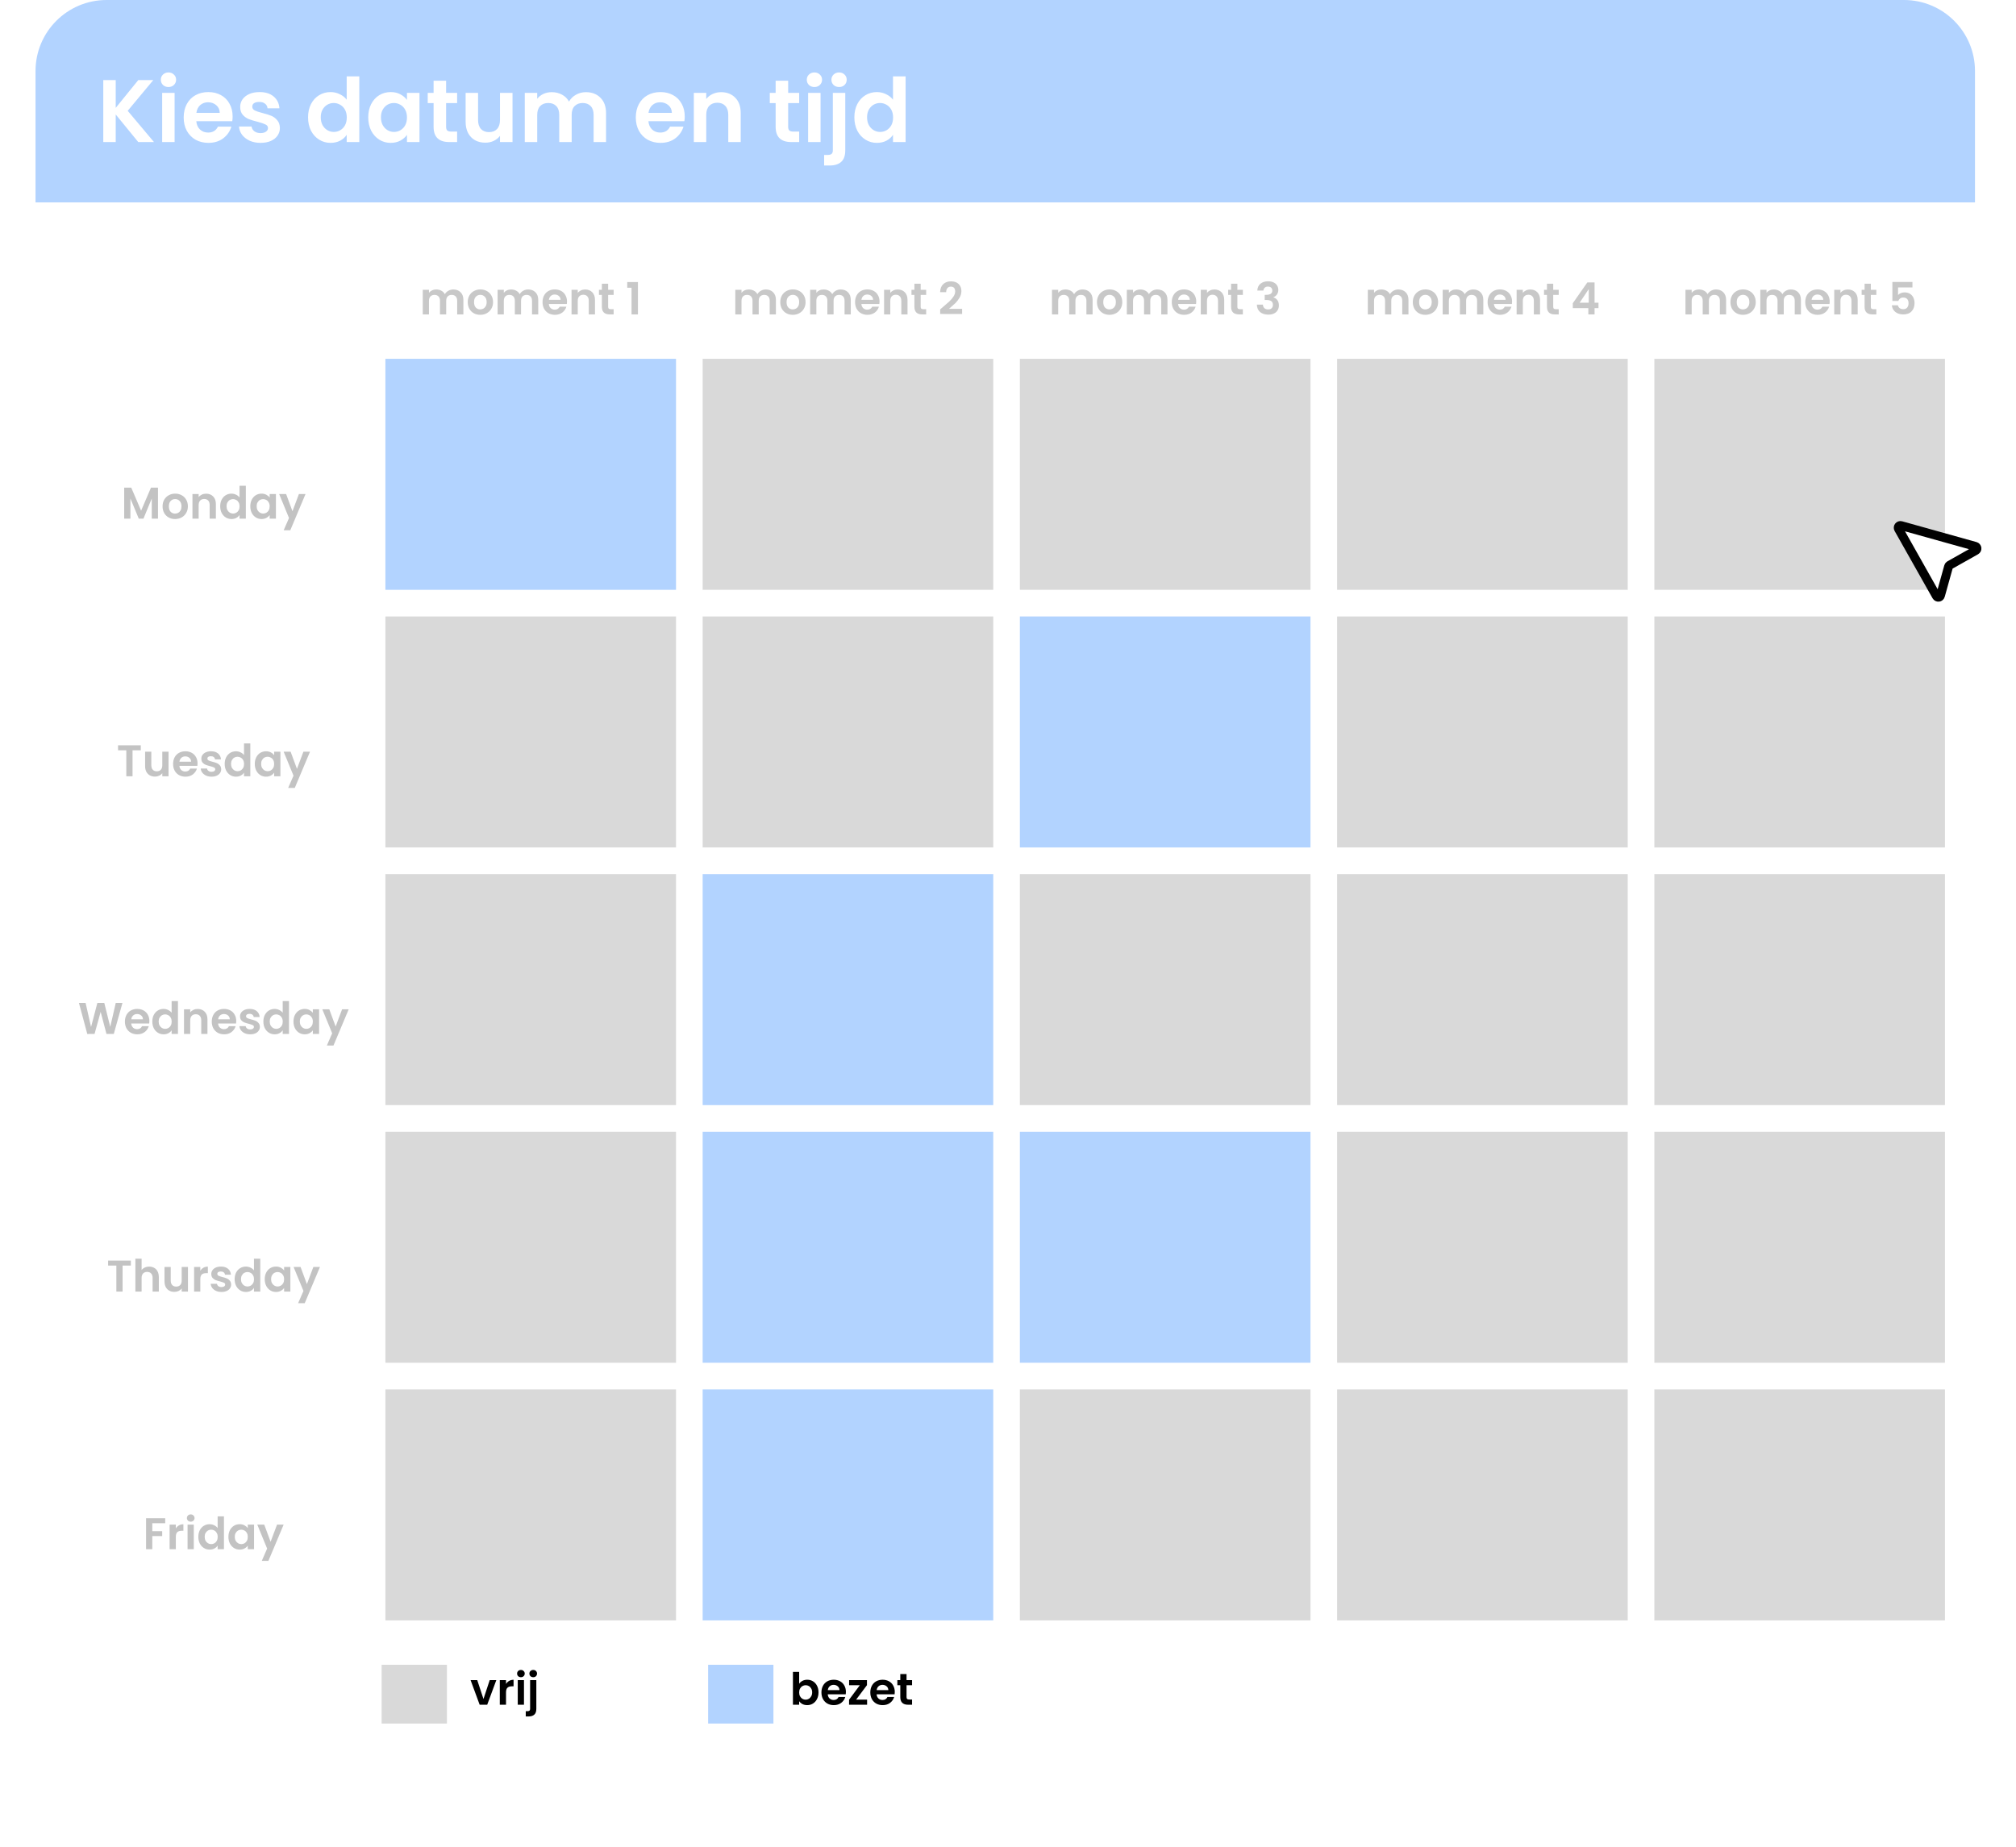
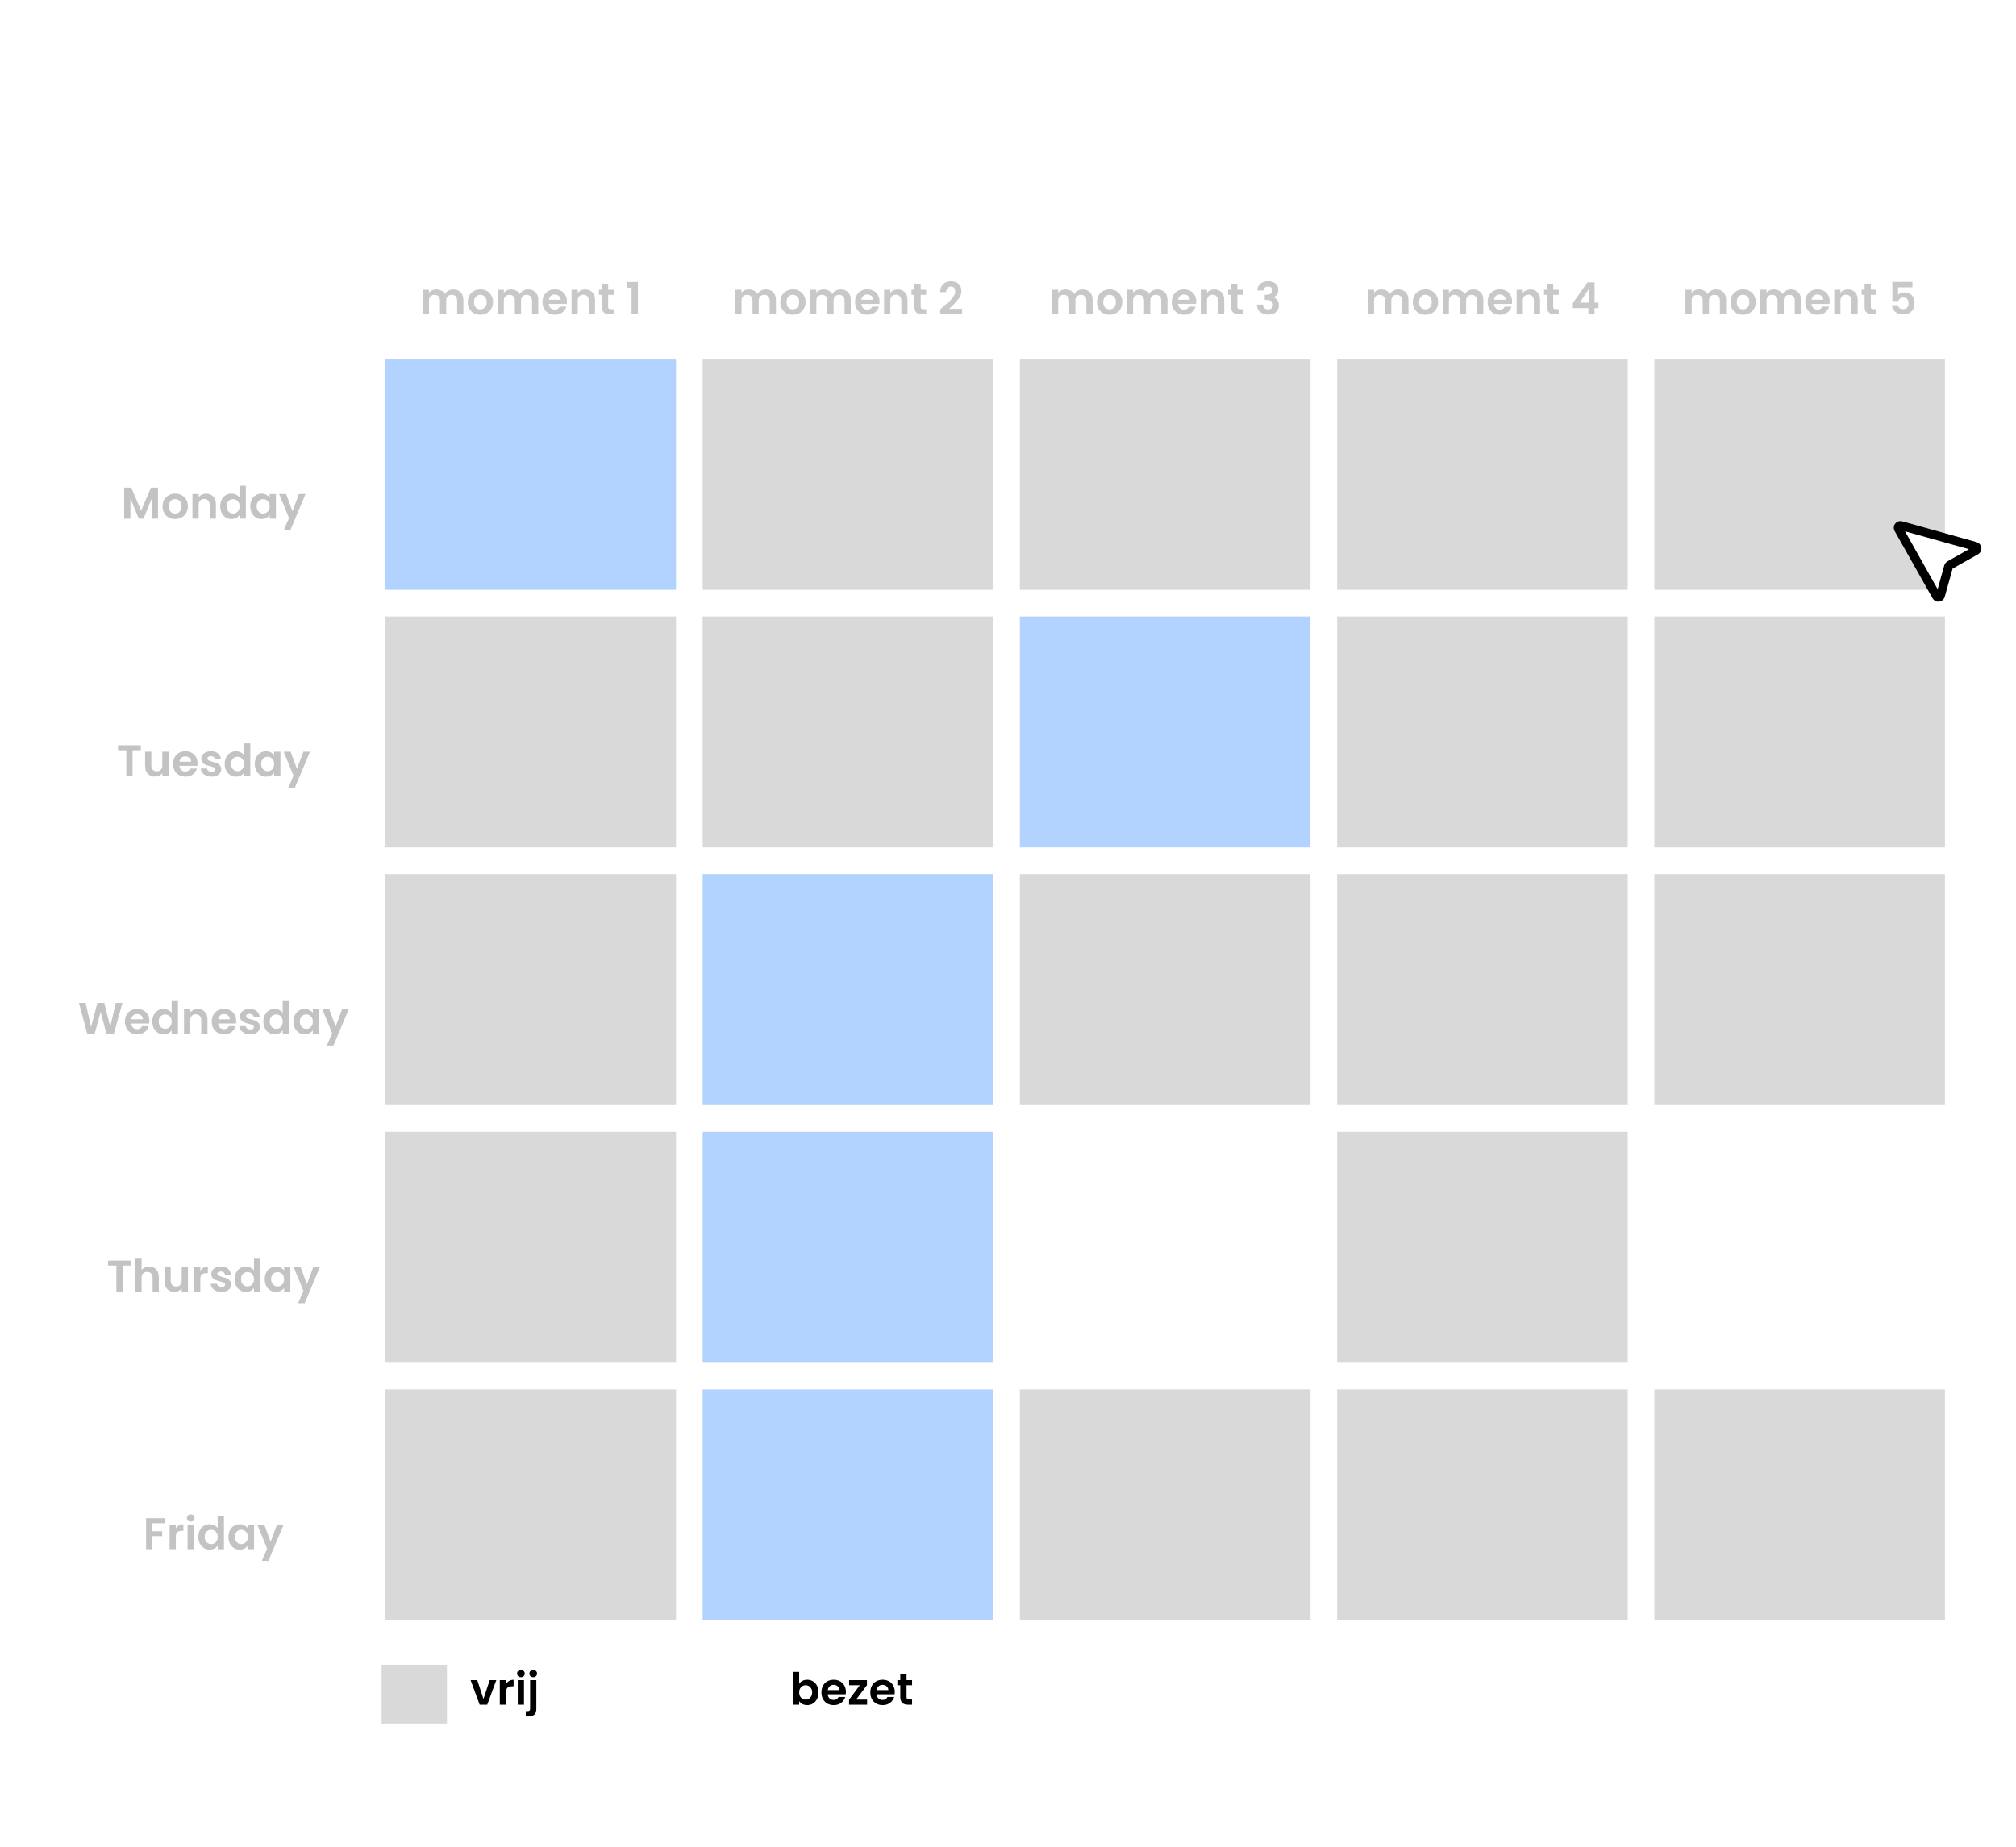
<svg xmlns="http://www.w3.org/2000/svg" width="227" height="208" viewBox="0 0 227 208" fill="none">
  <g filter="url(#filter0_d_57_154)">
    <rect x="4" y="1.471" width="218.382" height="198.529" rx="8" fill="white" />
  </g>
-   <path d="M4 8C4 3.582 7.582 0 12 0H214.382C218.801 0 222.382 3.582 222.382 8V22.794H4V8Z" fill="#B2D3FF" />
  <path d="M15.569 16L13.029 12.89V16H11.629V9.02H13.029V12.15L15.569 9.02H17.259L14.379 12.48L17.339 16H15.569ZM18.97 9.8C18.723 9.8 18.517 9.723 18.35 9.57C18.19 9.41 18.11 9.213 18.11 8.98C18.11 8.747 18.19 8.553 18.35 8.4C18.517 8.24 18.723 8.16 18.97 8.16C19.217 8.16 19.42 8.24 19.58 8.4C19.747 8.553 19.83 8.747 19.83 8.98C19.83 9.213 19.747 9.41 19.58 9.57C19.42 9.723 19.217 9.8 18.97 9.8ZM19.66 10.46V16H18.26V10.46H19.66ZM26.193 13.11C26.193 13.31 26.18 13.49 26.153 13.65H22.103C22.137 14.05 22.276 14.363 22.523 14.59C22.77 14.817 23.073 14.93 23.433 14.93C23.953 14.93 24.323 14.707 24.543 14.26H26.053C25.893 14.793 25.587 15.233 25.133 15.58C24.68 15.92 24.123 16.09 23.463 16.09C22.93 16.09 22.45 15.973 22.023 15.74C21.603 15.5 21.273 15.163 21.033 14.73C20.8 14.297 20.683 13.797 20.683 13.23C20.683 12.657 20.8 12.153 21.033 11.72C21.267 11.287 21.593 10.953 22.013 10.72C22.433 10.487 22.916 10.37 23.463 10.37C23.99 10.37 24.46 10.483 24.873 10.71C25.293 10.937 25.616 11.26 25.843 11.68C26.076 12.093 26.193 12.57 26.193 13.11ZM24.743 12.71C24.736 12.35 24.607 12.063 24.353 11.85C24.1 11.63 23.79 11.52 23.423 11.52C23.076 11.52 22.783 11.627 22.543 11.84C22.31 12.047 22.166 12.337 22.113 12.71H24.743ZM29.335 16.09C28.882 16.09 28.475 16.01 28.115 15.85C27.755 15.683 27.468 15.46 27.255 15.18C27.048 14.9 26.935 14.59 26.915 14.25H28.325C28.352 14.463 28.455 14.64 28.635 14.78C28.822 14.92 29.052 14.99 29.325 14.99C29.592 14.99 29.798 14.937 29.945 14.83C30.098 14.723 30.175 14.587 30.175 14.42C30.175 14.24 30.082 14.107 29.895 14.02C29.715 13.927 29.425 13.827 29.025 13.72C28.612 13.62 28.272 13.517 28.005 13.41C27.745 13.303 27.518 13.14 27.325 12.92C27.138 12.7 27.045 12.403 27.045 12.03C27.045 11.723 27.132 11.443 27.305 11.19C27.485 10.937 27.738 10.737 28.065 10.59C28.398 10.443 28.788 10.37 29.235 10.37C29.895 10.37 30.422 10.537 30.815 10.87C31.208 11.197 31.425 11.64 31.465 12.2H30.125C30.105 11.98 30.012 11.807 29.845 11.68C29.685 11.547 29.468 11.48 29.195 11.48C28.942 11.48 28.745 11.527 28.605 11.62C28.472 11.713 28.405 11.843 28.405 12.01C28.405 12.197 28.498 12.34 28.685 12.44C28.872 12.533 29.162 12.63 29.555 12.73C29.955 12.83 30.285 12.933 30.545 13.04C30.805 13.147 31.028 13.313 31.215 13.54C31.408 13.76 31.508 14.053 31.515 14.42C31.515 14.74 31.425 15.027 31.245 15.28C31.072 15.533 30.818 15.733 30.485 15.88C30.158 16.02 29.775 16.09 29.335 16.09ZM34.687 13.21C34.687 12.65 34.797 12.153 35.017 11.72C35.244 11.287 35.55 10.953 35.937 10.72C36.324 10.487 36.754 10.37 37.227 10.37C37.587 10.37 37.93 10.45 38.257 10.61C38.584 10.763 38.844 10.97 39.037 11.23V8.6H40.457V16H39.037V15.18C38.864 15.453 38.62 15.673 38.307 15.84C37.994 16.007 37.63 16.09 37.217 16.09C36.75 16.09 36.324 15.97 35.937 15.73C35.55 15.49 35.244 15.153 35.017 14.72C34.797 14.28 34.687 13.777 34.687 13.21ZM39.047 13.23C39.047 12.89 38.98 12.6 38.847 12.36C38.714 12.113 38.534 11.927 38.307 11.8C38.08 11.667 37.837 11.6 37.577 11.6C37.317 11.6 37.077 11.663 36.857 11.79C36.637 11.917 36.457 12.103 36.317 12.35C36.184 12.59 36.117 12.877 36.117 13.21C36.117 13.543 36.184 13.837 36.317 14.09C36.457 14.337 36.637 14.527 36.857 14.66C37.084 14.793 37.324 14.86 37.577 14.86C37.837 14.86 38.08 14.797 38.307 14.67C38.534 14.537 38.714 14.35 38.847 14.11C38.98 13.863 39.047 13.57 39.047 13.23ZM41.464 13.21C41.464 12.65 41.574 12.153 41.794 11.72C42.021 11.287 42.324 10.953 42.704 10.72C43.091 10.487 43.521 10.37 43.994 10.37C44.408 10.37 44.768 10.453 45.074 10.62C45.388 10.787 45.638 10.997 45.824 11.25V10.46H47.234V16H45.824V15.19C45.644 15.45 45.394 15.667 45.074 15.84C44.761 16.007 44.398 16.09 43.984 16.09C43.518 16.09 43.091 15.97 42.704 15.73C42.324 15.49 42.021 15.153 41.794 14.72C41.574 14.28 41.464 13.777 41.464 13.21ZM45.824 13.23C45.824 12.89 45.758 12.6 45.624 12.36C45.491 12.113 45.311 11.927 45.084 11.8C44.858 11.667 44.614 11.6 44.354 11.6C44.094 11.6 43.854 11.663 43.634 11.79C43.414 11.917 43.234 12.103 43.094 12.35C42.961 12.59 42.894 12.877 42.894 13.21C42.894 13.543 42.961 13.837 43.094 14.09C43.234 14.337 43.414 14.527 43.634 14.66C43.861 14.793 44.101 14.86 44.354 14.86C44.614 14.86 44.858 14.797 45.084 14.67C45.311 14.537 45.491 14.35 45.624 14.11C45.758 13.863 45.824 13.57 45.824 13.23ZM50.232 11.61V14.29C50.232 14.477 50.275 14.613 50.362 14.7C50.455 14.78 50.608 14.82 50.822 14.82H51.472V16H50.592C49.412 16 48.822 15.427 48.822 14.28V11.61H48.162V10.46H48.822V9.09H50.232V10.46H51.472V11.61H50.232ZM57.709 10.46V16H56.299V15.3C56.119 15.54 55.882 15.73 55.589 15.87C55.302 16.003 54.989 16.07 54.649 16.07C54.215 16.07 53.832 15.98 53.499 15.8C53.165 15.613 52.902 15.343 52.709 14.99C52.522 14.63 52.429 14.203 52.429 13.71V10.46H53.829V13.51C53.829 13.95 53.939 14.29 54.159 14.53C54.379 14.763 54.679 14.88 55.059 14.88C55.445 14.88 55.749 14.763 55.969 14.53C56.189 14.29 56.299 13.95 56.299 13.51V10.46H57.709ZM65.97 10.38C66.65 10.38 67.197 10.59 67.61 11.01C68.03 11.423 68.24 12.003 68.24 12.75V16H66.84V12.94C66.84 12.507 66.73 12.177 66.51 11.95C66.29 11.717 65.99 11.6 65.61 11.6C65.23 11.6 64.927 11.717 64.7 11.95C64.48 12.177 64.37 12.507 64.37 12.94V16H62.97V12.94C62.97 12.507 62.86 12.177 62.64 11.95C62.42 11.717 62.12 11.6 61.74 11.6C61.353 11.6 61.047 11.717 60.82 11.95C60.6 12.177 60.49 12.507 60.49 12.94V16H59.09V10.46H60.49V11.13C60.67 10.897 60.9 10.713 61.18 10.58C61.467 10.447 61.78 10.38 62.12 10.38C62.553 10.38 62.94 10.473 63.28 10.66C63.62 10.84 63.883 11.1 64.07 11.44C64.25 11.12 64.51 10.863 64.85 10.67C65.197 10.477 65.57 10.38 65.97 10.38ZM77.101 13.11C77.101 13.31 77.088 13.49 77.061 13.65H73.011C73.045 14.05 73.185 14.363 73.431 14.59C73.678 14.817 73.981 14.93 74.341 14.93C74.861 14.93 75.231 14.707 75.451 14.26H76.961C76.801 14.793 76.495 15.233 76.041 15.58C75.588 15.92 75.031 16.09 74.371 16.09C73.838 16.09 73.358 15.973 72.931 15.74C72.511 15.5 72.181 15.163 71.941 14.73C71.708 14.297 71.591 13.797 71.591 13.23C71.591 12.657 71.708 12.153 71.941 11.72C72.175 11.287 72.501 10.953 72.921 10.72C73.341 10.487 73.825 10.37 74.371 10.37C74.898 10.37 75.368 10.483 75.781 10.71C76.201 10.937 76.525 11.26 76.751 11.68C76.985 12.093 77.101 12.57 77.101 13.11ZM75.651 12.71C75.645 12.35 75.515 12.063 75.261 11.85C75.008 11.63 74.698 11.52 74.331 11.52C73.985 11.52 73.691 11.627 73.451 11.84C73.218 12.047 73.075 12.337 73.021 12.71H75.651ZM81.193 10.38C81.853 10.38 82.386 10.59 82.793 11.01C83.2 11.423 83.403 12.003 83.403 12.75V16H82.003V12.94C82.003 12.5 81.893 12.163 81.673 11.93C81.453 11.69 81.153 11.57 80.773 11.57C80.386 11.57 80.08 11.69 79.853 11.93C79.633 12.163 79.523 12.5 79.523 12.94V16H78.123V10.46H79.523V11.15C79.71 10.91 79.947 10.723 80.233 10.59C80.526 10.45 80.847 10.38 81.193 10.38ZM88.747 11.61V14.29C88.747 14.477 88.791 14.613 88.877 14.7C88.971 14.78 89.124 14.82 89.337 14.82H89.987V16H89.107C87.927 16 87.337 15.427 87.337 14.28V11.61H86.677V10.46H87.337V9.09H88.747V10.46H89.987V11.61H88.747ZM91.704 9.8C91.458 9.8 91.251 9.723 91.084 9.57C90.924 9.41 90.844 9.213 90.844 8.98C90.844 8.747 90.924 8.553 91.084 8.4C91.251 8.24 91.458 8.16 91.704 8.16C91.951 8.16 92.154 8.24 92.314 8.4C92.481 8.553 92.564 8.747 92.564 8.98C92.564 9.213 92.481 9.41 92.314 9.57C92.154 9.723 91.951 9.8 91.704 9.8ZM92.394 10.46V16H90.994V10.46H92.394ZM94.487 9.8C94.234 9.8 94.024 9.723 93.858 9.57C93.698 9.41 93.618 9.213 93.618 8.98C93.618 8.747 93.698 8.553 93.858 8.4C94.024 8.24 94.234 8.16 94.487 8.16C94.734 8.16 94.938 8.24 95.097 8.4C95.257 8.553 95.338 8.747 95.338 8.98C95.338 9.213 95.257 9.41 95.097 9.57C94.938 9.723 94.734 9.8 94.487 9.8ZM95.177 16.91C95.177 17.523 95.024 17.963 94.718 18.23C94.418 18.503 93.984 18.64 93.418 18.64H92.797V17.45H93.198C93.411 17.45 93.561 17.407 93.647 17.32C93.734 17.24 93.778 17.107 93.778 16.92V10.46H95.177V16.91ZM96.201 13.21C96.201 12.65 96.311 12.153 96.531 11.72C96.757 11.287 97.064 10.953 97.451 10.72C97.837 10.487 98.267 10.37 98.741 10.37C99.101 10.37 99.444 10.45 99.771 10.61C100.097 10.763 100.357 10.97 100.551 11.23V8.6H101.971V16H100.551V15.18C100.377 15.453 100.134 15.673 99.821 15.84C99.507 16.007 99.144 16.09 98.731 16.09C98.264 16.09 97.837 15.97 97.451 15.73C97.064 15.49 96.757 15.153 96.531 14.72C96.311 14.28 96.201 13.777 96.201 13.21ZM100.561 13.23C100.561 12.89 100.494 12.6 100.361 12.36C100.227 12.113 100.047 11.927 99.821 11.8C99.594 11.667 99.351 11.6 99.091 11.6C98.831 11.6 98.591 11.663 98.371 11.79C98.151 11.917 97.971 12.103 97.831 12.35C97.697 12.59 97.631 12.877 97.631 13.21C97.631 13.543 97.697 13.837 97.831 14.09C97.971 14.337 98.151 14.527 98.371 14.66C98.597 14.793 98.837 14.86 99.091 14.86C99.351 14.86 99.594 14.797 99.821 14.67C100.047 14.537 100.227 14.35 100.361 14.11C100.494 13.863 100.561 13.57 100.561 13.23Z" fill="white" />
  <g clip-path="url(#clip0_57_154)">
    <rect x="43.397" y="40.412" width="32.721" height="26.018" fill="#B2D3FF" />
    <rect x="79.118" y="40.412" width="32.721" height="26.018" fill="#D9D9D9" />
    <rect x="114.838" y="40.412" width="32.721" height="26.018" fill="#D9D9D9" />
    <rect x="150.559" y="40.412" width="32.721" height="26.018" fill="#D9D9D9" />
    <rect x="186.279" y="40.412" width="32.721" height="26.018" fill="#D9D9D9" />
    <rect x="43.397" y="69.43" width="32.721" height="26.018" fill="#D9D9D9" />
    <rect x="79.118" y="69.43" width="32.721" height="26.018" fill="#D9D9D9" />
    <rect x="114.838" y="69.43" width="32.721" height="26.018" fill="#B2D3FF" />
    <rect x="150.559" y="69.43" width="32.721" height="26.018" fill="#D9D9D9" />
    <rect x="186.279" y="69.43" width="32.721" height="26.018" fill="#D9D9D9" />
    <rect x="43.397" y="98.447" width="32.721" height="26.018" fill="#D9D9D9" />
    <rect x="79.118" y="98.447" width="32.721" height="26.018" fill="#B2D3FF" />
    <rect x="114.838" y="98.447" width="32.721" height="26.018" fill="#D9D9D9" />
    <rect x="150.559" y="98.447" width="32.721" height="26.018" fill="#D9D9D9" />
    <rect x="186.279" y="98.447" width="32.721" height="26.018" fill="#D9D9D9" />
    <rect x="43.397" y="127.465" width="32.721" height="26.018" fill="#D9D9D9" />
    <rect x="79.118" y="127.465" width="32.721" height="26.018" fill="#B2D3FF" />
-     <rect x="114.838" y="127.465" width="32.721" height="26.018" fill="#B2D3FF" />
    <rect x="150.559" y="127.465" width="32.721" height="26.018" fill="#D9D9D9" />
-     <rect x="186.279" y="127.465" width="32.721" height="26.018" fill="#D9D9D9" />
    <rect x="43.397" y="156.482" width="32.721" height="26.018" fill="#D9D9D9" />
    <rect x="79.118" y="156.482" width="32.721" height="26.018" fill="#B2D3FF" />
    <rect x="114.838" y="156.482" width="32.721" height="26.018" fill="#D9D9D9" />
    <rect x="150.559" y="156.482" width="32.721" height="26.018" fill="#D9D9D9" />
    <rect x="186.279" y="156.482" width="32.721" height="26.018" fill="#D9D9D9" />
    <path d="M17.789 54.922V58.412H17.089V56.142L16.154 58.412H15.624L14.684 56.142V58.412H13.984V54.922H14.779L15.889 57.517L16.999 54.922H17.789ZM19.711 58.457C19.444 58.457 19.204 58.399 18.991 58.282C18.778 58.162 18.609 57.994 18.486 57.777C18.366 57.56 18.306 57.31 18.306 57.027C18.306 56.744 18.368 56.494 18.491 56.277C18.618 56.06 18.789 55.894 19.006 55.777C19.223 55.657 19.464 55.597 19.731 55.597C19.998 55.597 20.239 55.657 20.456 55.777C20.673 55.894 20.843 56.06 20.966 56.277C21.093 56.494 21.156 56.744 21.156 57.027C21.156 57.31 21.091 57.56 20.961 57.777C20.834 57.994 20.661 58.162 20.441 58.282C20.224 58.399 19.981 58.457 19.711 58.457ZM19.711 57.847C19.838 57.847 19.956 57.817 20.066 57.757C20.179 57.694 20.269 57.6 20.336 57.477C20.403 57.354 20.436 57.204 20.436 57.027C20.436 56.764 20.366 56.562 20.226 56.422C20.089 56.279 19.921 56.207 19.721 56.207C19.521 56.207 19.353 56.279 19.216 56.422C19.083 56.562 19.016 56.764 19.016 57.027C19.016 57.29 19.081 57.494 19.211 57.637C19.344 57.777 19.511 57.847 19.711 57.847ZM23.204 55.602C23.534 55.602 23.801 55.707 24.004 55.917C24.208 56.124 24.309 56.414 24.309 56.787V58.412H23.609V56.882C23.609 56.662 23.554 56.494 23.444 56.377C23.334 56.257 23.184 56.197 22.994 56.197C22.801 56.197 22.648 56.257 22.534 56.377C22.424 56.494 22.369 56.662 22.369 56.882V58.412H21.669V55.642H22.369V55.987C22.463 55.867 22.581 55.774 22.724 55.707C22.871 55.637 23.031 55.602 23.204 55.602ZM24.795 57.017C24.795 56.737 24.85 56.489 24.96 56.272C25.073 56.055 25.227 55.889 25.42 55.772C25.613 55.655 25.828 55.597 26.065 55.597C26.245 55.597 26.417 55.637 26.58 55.717C26.743 55.794 26.873 55.897 26.97 56.027V54.712H27.68V58.412H26.97V58.002C26.883 58.139 26.762 58.249 26.605 58.332C26.448 58.415 26.267 58.457 26.06 58.457C25.827 58.457 25.613 58.397 25.42 58.277C25.227 58.157 25.073 57.989 24.96 57.772C24.85 57.552 24.795 57.3 24.795 57.017ZM26.975 57.027C26.975 56.857 26.942 56.712 26.875 56.592C26.808 56.469 26.718 56.375 26.605 56.312C26.492 56.245 26.37 56.212 26.24 56.212C26.11 56.212 25.99 56.244 25.88 56.307C25.77 56.37 25.68 56.464 25.61 56.587C25.543 56.707 25.51 56.85 25.51 57.017C25.51 57.184 25.543 57.33 25.61 57.457C25.68 57.58 25.77 57.675 25.88 57.742C25.993 57.809 26.113 57.842 26.24 57.842C26.37 57.842 26.492 57.81 26.605 57.747C26.718 57.68 26.808 57.587 26.875 57.467C26.942 57.344 26.975 57.197 26.975 57.027ZM28.184 57.017C28.184 56.737 28.239 56.489 28.349 56.272C28.462 56.055 28.614 55.889 28.804 55.772C28.997 55.655 29.212 55.597 29.449 55.597C29.655 55.597 29.835 55.639 29.989 55.722C30.145 55.805 30.27 55.91 30.364 56.037V55.642H31.069V58.412H30.364V58.007C30.274 58.137 30.149 58.245 29.989 58.332C29.832 58.415 29.65 58.457 29.444 58.457C29.21 58.457 28.997 58.397 28.804 58.277C28.614 58.157 28.462 57.989 28.349 57.772C28.239 57.552 28.184 57.3 28.184 57.017ZM30.364 57.027C30.364 56.857 30.33 56.712 30.264 56.592C30.197 56.469 30.107 56.375 29.994 56.312C29.88 56.245 29.759 56.212 29.629 56.212C29.499 56.212 29.379 56.244 29.269 56.307C29.159 56.37 29.069 56.464 28.999 56.587C28.932 56.707 28.899 56.85 28.899 57.017C28.899 57.184 28.932 57.33 28.999 57.457C29.069 57.58 29.159 57.675 29.269 57.742C29.382 57.809 29.502 57.842 29.629 57.842C29.759 57.842 29.88 57.81 29.994 57.747C30.107 57.68 30.197 57.587 30.264 57.467C30.33 57.344 30.364 57.197 30.364 57.027ZM34.402 55.642L32.687 59.722H31.942L32.542 58.342L31.432 55.642H32.217L32.932 57.577L33.657 55.642H34.402Z" fill="#C3C3C3" />
    <path d="M15.854 83.94V84.505H14.924V87.43H14.223V84.505H13.293V83.94H15.854ZM18.979 84.66V87.43H18.274V87.08C18.184 87.2 18.066 87.295 17.919 87.365C17.776 87.431 17.619 87.465 17.449 87.465C17.233 87.465 17.041 87.42 16.874 87.33C16.707 87.236 16.576 87.101 16.479 86.925C16.386 86.745 16.339 86.531 16.339 86.285V84.66H17.039V86.185C17.039 86.405 17.094 86.575 17.204 86.695C17.314 86.811 17.464 86.87 17.654 86.87C17.848 86.87 17.999 86.811 18.109 86.695C18.219 86.575 18.274 86.405 18.274 86.185V84.66H18.979ZM22.245 85.985C22.245 86.085 22.238 86.175 22.225 86.255H20.2C20.216 86.455 20.287 86.611 20.41 86.725C20.533 86.838 20.685 86.895 20.865 86.895C21.125 86.895 21.31 86.783 21.42 86.56H22.175C22.095 86.826 21.942 87.046 21.715 87.22C21.488 87.39 21.21 87.475 20.88 87.475C20.613 87.475 20.373 87.416 20.16 87.3C19.95 87.18 19.785 87.011 19.665 86.795C19.548 86.578 19.49 86.328 19.49 86.045C19.49 85.758 19.548 85.506 19.665 85.29C19.782 85.073 19.945 84.906 20.155 84.79C20.365 84.673 20.607 84.615 20.88 84.615C21.143 84.615 21.378 84.671 21.585 84.785C21.795 84.898 21.956 85.06 22.07 85.27C22.186 85.476 22.245 85.715 22.245 85.985ZM21.52 85.785C21.517 85.605 21.451 85.461 21.325 85.355C21.198 85.245 21.043 85.19 20.86 85.19C20.686 85.19 20.54 85.243 20.42 85.35C20.303 85.453 20.232 85.598 20.205 85.785H21.52ZM23.816 87.475C23.589 87.475 23.386 87.435 23.206 87.355C23.026 87.271 22.883 87.16 22.776 87.02C22.672 86.88 22.616 86.725 22.606 86.555H23.311C23.324 86.661 23.376 86.75 23.466 86.82C23.559 86.89 23.674 86.925 23.811 86.925C23.944 86.925 24.047 86.898 24.121 86.845C24.198 86.791 24.236 86.723 24.236 86.64C24.236 86.55 24.189 86.483 24.096 86.44C24.006 86.393 23.861 86.343 23.661 86.29C23.454 86.24 23.284 86.188 23.151 86.135C23.021 86.081 22.907 86 22.811 85.89C22.718 85.78 22.671 85.631 22.671 85.445C22.671 85.291 22.714 85.151 22.801 85.025C22.891 84.898 23.017 84.798 23.181 84.725C23.348 84.651 23.543 84.615 23.766 84.615C24.096 84.615 24.359 84.698 24.556 84.865C24.753 85.028 24.861 85.25 24.881 85.53H24.211C24.201 85.42 24.154 85.333 24.071 85.27C23.991 85.203 23.883 85.17 23.746 85.17C23.619 85.17 23.521 85.193 23.451 85.24C23.384 85.286 23.351 85.351 23.351 85.435C23.351 85.528 23.398 85.6 23.491 85.65C23.584 85.696 23.729 85.745 23.926 85.795C24.126 85.845 24.291 85.896 24.421 85.95C24.551 86.003 24.663 86.086 24.756 86.2C24.852 86.31 24.902 86.456 24.906 86.64C24.906 86.8 24.861 86.943 24.771 87.07C24.684 87.196 24.558 87.296 24.391 87.37C24.227 87.44 24.036 87.475 23.816 87.475ZM25.3 86.035C25.3 85.755 25.355 85.506 25.465 85.29C25.579 85.073 25.732 84.906 25.925 84.79C26.119 84.673 26.334 84.615 26.57 84.615C26.75 84.615 26.922 84.655 27.085 84.735C27.249 84.811 27.379 84.915 27.475 85.045V83.73H28.185V87.43H27.475V87.02C27.389 87.156 27.267 87.266 27.11 87.35C26.954 87.433 26.772 87.475 26.565 87.475C26.332 87.475 26.119 87.415 25.925 87.295C25.732 87.175 25.579 87.006 25.465 86.79C25.355 86.57 25.3 86.318 25.3 86.035ZM27.48 86.045C27.48 85.875 27.447 85.73 27.38 85.61C27.314 85.486 27.224 85.393 27.11 85.33C26.997 85.263 26.875 85.23 26.745 85.23C26.615 85.23 26.495 85.261 26.385 85.325C26.275 85.388 26.185 85.481 26.115 85.605C26.049 85.725 26.015 85.868 26.015 86.035C26.015 86.201 26.049 86.348 26.115 86.475C26.185 86.598 26.275 86.693 26.385 86.76C26.499 86.826 26.619 86.86 26.745 86.86C26.875 86.86 26.997 86.828 27.11 86.765C27.224 86.698 27.314 86.605 27.38 86.485C27.447 86.361 27.48 86.215 27.48 86.045ZM28.689 86.035C28.689 85.755 28.744 85.506 28.854 85.29C28.967 85.073 29.119 84.906 29.309 84.79C29.502 84.673 29.717 84.615 29.954 84.615C30.161 84.615 30.341 84.656 30.494 84.74C30.651 84.823 30.776 84.928 30.869 85.055V84.66H31.574V87.43H30.869V87.025C30.779 87.155 30.654 87.263 30.494 87.35C30.337 87.433 30.156 87.475 29.949 87.475C29.716 87.475 29.502 87.415 29.309 87.295C29.119 87.175 28.967 87.006 28.854 86.79C28.744 86.57 28.689 86.318 28.689 86.035ZM30.869 86.045C30.869 85.875 30.836 85.73 30.769 85.61C30.702 85.486 30.612 85.393 30.499 85.33C30.386 85.263 30.264 85.23 30.134 85.23C30.004 85.23 29.884 85.261 29.774 85.325C29.664 85.388 29.574 85.481 29.504 85.605C29.437 85.725 29.404 85.868 29.404 86.035C29.404 86.201 29.437 86.348 29.504 86.475C29.574 86.598 29.664 86.693 29.774 86.76C29.887 86.826 30.007 86.86 30.134 86.86C30.264 86.86 30.386 86.828 30.499 86.765C30.612 86.698 30.702 86.605 30.769 86.485C30.836 86.361 30.869 86.215 30.869 86.045ZM34.908 84.66L33.193 88.74H32.448L33.048 87.36L31.938 84.66H32.723L33.438 86.595L34.163 84.66H34.908Z" fill="#C3C3C3" />
    <path d="M13.788 112.957L12.813 116.447H11.988L11.333 113.962L10.648 116.447L9.828 116.452L8.888 112.957H9.638L10.253 115.667L10.963 112.957H11.743L12.413 115.652L13.033 112.957H13.788ZM16.82 115.002C16.82 115.102 16.813 115.192 16.8 115.272H14.775C14.792 115.472 14.862 115.629 14.985 115.742C15.108 115.856 15.26 115.912 15.44 115.912C15.7 115.912 15.885 115.801 15.995 115.577H16.75C16.67 115.844 16.517 116.064 16.29 116.237C16.063 116.407 15.785 116.492 15.455 116.492C15.188 116.492 14.948 116.434 14.735 116.317C14.525 116.197 14.36 116.029 14.24 115.812C14.123 115.596 14.065 115.346 14.065 115.062C14.065 114.776 14.123 114.524 14.24 114.307C14.357 114.091 14.52 113.924 14.73 113.807C14.94 113.691 15.182 113.632 15.455 113.632C15.718 113.632 15.953 113.689 16.16 113.802C16.37 113.916 16.532 114.077 16.645 114.287C16.762 114.494 16.82 114.732 16.82 115.002ZM16.095 114.802C16.092 114.622 16.027 114.479 15.9 114.372C15.773 114.262 15.618 114.207 15.435 114.207C15.262 114.207 15.115 114.261 14.995 114.367C14.878 114.471 14.807 114.616 14.78 114.802H16.095ZM17.151 115.052C17.151 114.772 17.206 114.524 17.316 114.307C17.429 114.091 17.583 113.924 17.776 113.807C17.969 113.691 18.184 113.632 18.421 113.632C18.601 113.632 18.773 113.672 18.936 113.752C19.099 113.829 19.229 113.932 19.326 114.062V112.747H20.036V116.447H19.326V116.037C19.239 116.174 19.118 116.284 18.961 116.367C18.804 116.451 18.623 116.492 18.416 116.492C18.183 116.492 17.969 116.432 17.776 116.312C17.583 116.192 17.429 116.024 17.316 115.807C17.206 115.587 17.151 115.336 17.151 115.052ZM19.331 115.062C19.331 114.892 19.298 114.747 19.231 114.627C19.164 114.504 19.074 114.411 18.961 114.347C18.848 114.281 18.726 114.247 18.596 114.247C18.466 114.247 18.346 114.279 18.236 114.342C18.126 114.406 18.036 114.499 17.966 114.622C17.899 114.742 17.866 114.886 17.866 115.052C17.866 115.219 17.899 115.366 17.966 115.492C18.036 115.616 18.126 115.711 18.236 115.777C18.349 115.844 18.469 115.877 18.596 115.877C18.726 115.877 18.848 115.846 18.961 115.782C19.074 115.716 19.164 115.622 19.231 115.502C19.298 115.379 19.331 115.232 19.331 115.062ZM22.255 113.637C22.585 113.637 22.851 113.742 23.055 113.952C23.258 114.159 23.36 114.449 23.36 114.822V116.447H22.66V114.917C22.66 114.697 22.605 114.529 22.495 114.412C22.385 114.292 22.235 114.232 22.045 114.232C21.851 114.232 21.698 114.292 21.585 114.412C21.475 114.529 21.42 114.697 21.42 114.917V116.447H20.72V113.677H21.42V114.022C21.513 113.902 21.631 113.809 21.775 113.742C21.921 113.672 22.081 113.637 22.255 113.637ZM26.6 115.002C26.6 115.102 26.594 115.192 26.58 115.272H24.555C24.572 115.472 24.642 115.629 24.765 115.742C24.889 115.856 25.04 115.912 25.22 115.912C25.48 115.912 25.665 115.801 25.775 115.577H26.53C26.45 115.844 26.297 116.064 26.07 116.237C25.844 116.407 25.565 116.492 25.235 116.492C24.969 116.492 24.729 116.434 24.515 116.317C24.305 116.197 24.14 116.029 24.02 115.812C23.904 115.596 23.845 115.346 23.845 115.062C23.845 114.776 23.904 114.524 24.02 114.307C24.137 114.091 24.3 113.924 24.51 113.807C24.72 113.691 24.962 113.632 25.235 113.632C25.499 113.632 25.734 113.689 25.94 113.802C26.15 113.916 26.312 114.077 26.425 114.287C26.542 114.494 26.6 114.732 26.6 115.002ZM25.875 114.802C25.872 114.622 25.807 114.479 25.68 114.372C25.554 114.262 25.399 114.207 25.215 114.207C25.042 114.207 24.895 114.261 24.775 114.367C24.659 114.471 24.587 114.616 24.56 114.802H25.875ZM28.171 116.492C27.945 116.492 27.741 116.452 27.561 116.372C27.381 116.289 27.238 116.177 27.131 116.037C27.028 115.897 26.971 115.742 26.961 115.572H27.666C27.68 115.679 27.731 115.767 27.821 115.837C27.915 115.907 28.03 115.942 28.166 115.942C28.3 115.942 28.403 115.916 28.476 115.862C28.553 115.809 28.591 115.741 28.591 115.657C28.591 115.567 28.545 115.501 28.451 115.457C28.361 115.411 28.216 115.361 28.016 115.307C27.81 115.257 27.64 115.206 27.506 115.152C27.376 115.099 27.263 115.017 27.166 114.907C27.073 114.797 27.026 114.649 27.026 114.462C27.026 114.309 27.07 114.169 27.156 114.042C27.246 113.916 27.373 113.816 27.536 113.742C27.703 113.669 27.898 113.632 28.121 113.632C28.451 113.632 28.715 113.716 28.911 113.882C29.108 114.046 29.216 114.267 29.236 114.547H28.566C28.556 114.437 28.51 114.351 28.426 114.287C28.346 114.221 28.238 114.187 28.101 114.187C27.975 114.187 27.876 114.211 27.806 114.257C27.74 114.304 27.706 114.369 27.706 114.452C27.706 114.546 27.753 114.617 27.846 114.667C27.94 114.714 28.085 114.762 28.281 114.812C28.481 114.862 28.646 114.914 28.776 114.967C28.906 115.021 29.018 115.104 29.111 115.217C29.208 115.327 29.258 115.474 29.261 115.657C29.261 115.817 29.216 115.961 29.126 116.087C29.04 116.214 28.913 116.314 28.746 116.387C28.583 116.457 28.391 116.492 28.171 116.492ZM29.656 115.052C29.656 114.772 29.711 114.524 29.821 114.307C29.934 114.091 30.087 113.924 30.281 113.807C30.474 113.691 30.689 113.632 30.926 113.632C31.106 113.632 31.277 113.672 31.441 113.752C31.604 113.829 31.734 113.932 31.831 114.062V112.747H32.541V116.447H31.831V116.037C31.744 116.174 31.622 116.284 31.466 116.367C31.309 116.451 31.128 116.492 30.921 116.492C30.688 116.492 30.474 116.432 30.281 116.312C30.087 116.192 29.934 116.024 29.821 115.807C29.711 115.587 29.656 115.336 29.656 115.052ZM31.836 115.062C31.836 114.892 31.802 114.747 31.736 114.627C31.669 114.504 31.579 114.411 31.466 114.347C31.352 114.281 31.231 114.247 31.101 114.247C30.971 114.247 30.851 114.279 30.741 114.342C30.631 114.406 30.541 114.499 30.471 114.622C30.404 114.742 30.371 114.886 30.371 115.052C30.371 115.219 30.404 115.366 30.471 115.492C30.541 115.616 30.631 115.711 30.741 115.777C30.854 115.844 30.974 115.877 31.101 115.877C31.231 115.877 31.352 115.846 31.466 115.782C31.579 115.716 31.669 115.622 31.736 115.502C31.802 115.379 31.836 115.232 31.836 115.062ZM33.045 115.052C33.045 114.772 33.1 114.524 33.21 114.307C33.323 114.091 33.475 113.924 33.665 113.807C33.858 113.691 34.073 113.632 34.31 113.632C34.516 113.632 34.696 113.674 34.85 113.757C35.006 113.841 35.131 113.946 35.225 114.072V113.677H35.93V116.447H35.225V116.042C35.135 116.172 35.01 116.281 34.85 116.367C34.693 116.451 34.511 116.492 34.305 116.492C34.071 116.492 33.858 116.432 33.665 116.312C33.475 116.192 33.323 116.024 33.21 115.807C33.1 115.587 33.045 115.336 33.045 115.052ZM35.225 115.062C35.225 114.892 35.191 114.747 35.125 114.627C35.058 114.504 34.968 114.411 34.855 114.347C34.741 114.281 34.62 114.247 34.49 114.247C34.36 114.247 34.24 114.279 34.13 114.342C34.02 114.406 33.93 114.499 33.86 114.622C33.793 114.742 33.76 114.886 33.76 115.052C33.76 115.219 33.793 115.366 33.86 115.492C33.93 115.616 34.02 115.711 34.13 115.777C34.243 115.844 34.363 115.877 34.49 115.877C34.62 115.877 34.741 115.846 34.855 115.782C34.968 115.716 35.058 115.622 35.125 115.502C35.191 115.379 35.225 115.232 35.225 115.062ZM39.263 113.677L37.548 117.757H36.803L37.403 116.377L36.293 113.677H37.078L37.793 115.612L38.518 113.677H39.263Z" fill="#C3C3C3" />
    <path d="M14.733 141.975V142.54H13.803V145.465H13.103V142.54H12.173V141.975H14.733ZM16.804 142.655C17.014 142.655 17.2 142.702 17.364 142.795C17.527 142.885 17.654 143.02 17.744 143.2C17.837 143.377 17.884 143.59 17.884 143.84V145.465H17.184V143.935C17.184 143.715 17.129 143.547 17.019 143.43C16.909 143.31 16.759 143.25 16.569 143.25C16.375 143.25 16.222 143.31 16.109 143.43C15.999 143.547 15.944 143.715 15.944 143.935V145.465H15.244V141.765H15.944V143.04C16.034 142.92 16.154 142.827 16.304 142.76C16.454 142.69 16.62 142.655 16.804 142.655ZM21.164 142.695V145.465H20.459V145.115C20.369 145.235 20.251 145.33 20.104 145.4C19.961 145.467 19.804 145.5 19.634 145.5C19.418 145.5 19.226 145.455 19.059 145.365C18.893 145.272 18.761 145.137 18.664 144.96C18.571 144.78 18.524 144.567 18.524 144.32V142.695H19.224V144.22C19.224 144.44 19.279 144.61 19.389 144.73C19.499 144.847 19.649 144.905 19.839 144.905C20.033 144.905 20.184 144.847 20.294 144.73C20.404 144.61 20.459 144.44 20.459 144.22V142.695H21.164ZM22.555 143.125C22.645 142.978 22.762 142.863 22.905 142.78C23.052 142.697 23.218 142.655 23.405 142.655V143.39H23.22C23 143.39 22.833 143.442 22.72 143.545C22.61 143.648 22.555 143.828 22.555 144.085V145.465H21.855V142.695H22.555V143.125ZM24.936 145.51C24.71 145.51 24.506 145.47 24.326 145.39C24.146 145.307 24.003 145.195 23.896 145.055C23.793 144.915 23.736 144.76 23.726 144.59H24.431C24.445 144.697 24.496 144.785 24.586 144.855C24.68 144.925 24.795 144.96 24.931 144.96C25.065 144.96 25.168 144.933 25.241 144.88C25.318 144.827 25.356 144.758 25.356 144.675C25.356 144.585 25.31 144.518 25.216 144.475C25.126 144.428 24.981 144.378 24.781 144.325C24.575 144.275 24.405 144.223 24.271 144.17C24.141 144.117 24.028 144.035 23.931 143.925C23.838 143.815 23.791 143.667 23.791 143.48C23.791 143.327 23.835 143.187 23.921 143.06C24.011 142.933 24.138 142.833 24.301 142.76C24.468 142.687 24.663 142.65 24.886 142.65C25.216 142.65 25.48 142.733 25.676 142.9C25.873 143.063 25.981 143.285 26.001 143.565H25.331C25.321 143.455 25.275 143.368 25.191 143.305C25.111 143.238 25.003 143.205 24.866 143.205C24.74 143.205 24.641 143.228 24.571 143.275C24.505 143.322 24.471 143.387 24.471 143.47C24.471 143.563 24.518 143.635 24.611 143.685C24.705 143.732 24.85 143.78 25.046 143.83C25.246 143.88 25.411 143.932 25.541 143.985C25.671 144.038 25.783 144.122 25.876 144.235C25.973 144.345 26.023 144.492 26.026 144.675C26.026 144.835 25.981 144.978 25.891 145.105C25.805 145.232 25.678 145.332 25.511 145.405C25.348 145.475 25.156 145.51 24.936 145.51ZM26.421 144.07C26.421 143.79 26.476 143.542 26.586 143.325C26.699 143.108 26.853 142.942 27.046 142.825C27.239 142.708 27.454 142.65 27.691 142.65C27.871 142.65 28.043 142.69 28.206 142.77C28.369 142.847 28.499 142.95 28.596 143.08V141.765H29.306V145.465H28.596V145.055C28.509 145.192 28.388 145.302 28.231 145.385C28.074 145.468 27.893 145.51 27.686 145.51C27.453 145.51 27.239 145.45 27.046 145.33C26.853 145.21 26.699 145.042 26.586 144.825C26.476 144.605 26.421 144.353 26.421 144.07ZM28.601 144.08C28.601 143.91 28.568 143.765 28.501 143.645C28.434 143.522 28.344 143.428 28.231 143.365C28.118 143.298 27.996 143.265 27.866 143.265C27.736 143.265 27.616 143.297 27.506 143.36C27.396 143.423 27.306 143.517 27.236 143.64C27.169 143.76 27.136 143.903 27.136 144.07C27.136 144.237 27.169 144.383 27.236 144.51C27.306 144.633 27.396 144.728 27.506 144.795C27.619 144.862 27.739 144.895 27.866 144.895C27.996 144.895 28.118 144.863 28.231 144.8C28.344 144.733 28.434 144.64 28.501 144.52C28.568 144.397 28.601 144.25 28.601 144.08ZM29.81 144.07C29.81 143.79 29.865 143.542 29.975 143.325C30.088 143.108 30.24 142.942 30.43 142.825C30.623 142.708 30.838 142.65 31.075 142.65C31.281 142.65 31.461 142.692 31.615 142.775C31.771 142.858 31.896 142.963 31.99 143.09V142.695H32.695V145.465H31.99V145.06C31.9 145.19 31.775 145.298 31.615 145.385C31.458 145.468 31.276 145.51 31.07 145.51C30.836 145.51 30.623 145.45 30.43 145.33C30.24 145.21 30.088 145.042 29.975 144.825C29.865 144.605 29.81 144.353 29.81 144.07ZM31.99 144.08C31.99 143.91 31.956 143.765 31.89 143.645C31.823 143.522 31.733 143.428 31.62 143.365C31.506 143.298 31.385 143.265 31.255 143.265C31.125 143.265 31.005 143.297 30.895 143.36C30.785 143.423 30.695 143.517 30.625 143.64C30.558 143.76 30.525 143.903 30.525 144.07C30.525 144.237 30.558 144.383 30.625 144.51C30.695 144.633 30.785 144.728 30.895 144.795C31.008 144.862 31.128 144.895 31.255 144.895C31.385 144.895 31.506 144.863 31.62 144.8C31.733 144.733 31.823 144.64 31.89 144.52C31.956 144.397 31.99 144.25 31.99 144.08ZM36.028 142.695L34.313 146.775H33.568L34.168 145.395L33.058 142.695H33.843L34.558 144.63L35.283 142.695H36.028Z" fill="#C3C3C3" />
    <path d="M18.602 170.992V171.557H17.147V172.452H18.262V173.007H17.147V174.482H16.447V170.992H18.602ZM19.799 172.142C19.889 171.996 20.005 171.881 20.149 171.797C20.295 171.714 20.462 171.672 20.649 171.672V172.407H20.464C20.244 172.407 20.077 172.459 19.964 172.562C19.854 172.666 19.799 172.846 19.799 173.102V174.482H19.099V171.712H19.799V172.142ZM21.475 171.382C21.352 171.382 21.248 171.344 21.165 171.267C21.085 171.187 21.045 171.089 21.045 170.972C21.045 170.856 21.085 170.759 21.165 170.682C21.248 170.602 21.352 170.562 21.475 170.562C21.598 170.562 21.7 170.602 21.78 170.682C21.863 170.759 21.905 170.856 21.905 170.972C21.905 171.089 21.863 171.187 21.78 171.267C21.7 171.344 21.598 171.382 21.475 171.382ZM21.82 171.712V174.482H21.12V171.712H21.82ZM22.332 173.087C22.332 172.807 22.387 172.559 22.497 172.342C22.61 172.126 22.763 171.959 22.957 171.842C23.15 171.726 23.365 171.667 23.602 171.667C23.782 171.667 23.953 171.707 24.117 171.787C24.28 171.864 24.41 171.967 24.507 172.097V170.782H25.217V174.482H24.507V174.072C24.42 174.209 24.298 174.319 24.142 174.402C23.985 174.486 23.803 174.527 23.597 174.527C23.363 174.527 23.15 174.467 22.957 174.347C22.763 174.227 22.61 174.059 22.497 173.842C22.387 173.622 22.332 173.371 22.332 173.087ZM24.512 173.097C24.512 172.927 24.478 172.782 24.412 172.662C24.345 172.539 24.255 172.446 24.142 172.382C24.028 172.316 23.907 172.282 23.777 172.282C23.647 172.282 23.527 172.314 23.417 172.377C23.307 172.441 23.217 172.534 23.147 172.657C23.08 172.777 23.047 172.921 23.047 173.087C23.047 173.254 23.08 173.401 23.147 173.527C23.217 173.651 23.307 173.746 23.417 173.812C23.53 173.879 23.65 173.912 23.777 173.912C23.907 173.912 24.028 173.881 24.142 173.817C24.255 173.751 24.345 173.657 24.412 173.537C24.478 173.414 24.512 173.267 24.512 173.097ZM25.72 173.087C25.72 172.807 25.775 172.559 25.885 172.342C25.999 172.126 26.15 171.959 26.34 171.842C26.534 171.726 26.749 171.667 26.985 171.667C27.192 171.667 27.372 171.709 27.525 171.792C27.682 171.876 27.807 171.981 27.9 172.107V171.712H28.605V174.482H27.9V174.077C27.81 174.207 27.685 174.316 27.525 174.402C27.369 174.486 27.187 174.527 26.98 174.527C26.747 174.527 26.534 174.467 26.34 174.347C26.15 174.227 25.999 174.059 25.885 173.842C25.775 173.622 25.72 173.371 25.72 173.087ZM27.9 173.097C27.9 172.927 27.867 172.782 27.8 172.662C27.734 172.539 27.644 172.446 27.53 172.382C27.417 172.316 27.295 172.282 27.165 172.282C27.035 172.282 26.915 172.314 26.805 172.377C26.695 172.441 26.605 172.534 26.535 172.657C26.469 172.777 26.435 172.921 26.435 173.087C26.435 173.254 26.469 173.401 26.535 173.527C26.605 173.651 26.695 173.746 26.805 173.812C26.919 173.879 27.039 173.912 27.165 173.912C27.295 173.912 27.417 173.881 27.53 173.817C27.644 173.751 27.734 173.657 27.8 173.537C27.867 173.414 27.9 173.267 27.9 173.097ZM31.939 171.712L30.224 175.792H29.479L30.079 174.412L28.969 171.712H29.754L30.469 173.647L31.194 171.712H31.939Z" fill="#C3C3C3" />
    <path d="M51.042 32.602C51.382 32.602 51.656 32.707 51.862 32.917C52.072 33.124 52.177 33.414 52.177 33.787V35.412H51.477V33.882C51.477 33.665 51.422 33.5 51.312 33.387C51.202 33.27 51.052 33.212 50.862 33.212C50.672 33.212 50.521 33.27 50.407 33.387C50.297 33.5 50.242 33.665 50.242 33.882V35.412H49.542V33.882C49.542 33.665 49.487 33.5 49.377 33.387C49.267 33.27 49.117 33.212 48.927 33.212C48.734 33.212 48.581 33.27 48.467 33.387C48.357 33.5 48.302 33.665 48.302 33.882V35.412H47.602V32.642H48.302V32.977C48.392 32.86 48.507 32.769 48.647 32.702C48.791 32.635 48.947 32.602 49.117 32.602C49.334 32.602 49.527 32.649 49.697 32.742C49.867 32.832 49.999 32.962 50.092 33.132C50.182 32.972 50.312 32.844 50.482 32.747C50.656 32.65 50.842 32.602 51.042 32.602ZM54.072 35.457C53.805 35.457 53.565 35.399 53.352 35.282C53.138 35.162 52.97 34.994 52.847 34.777C52.727 34.56 52.667 34.31 52.667 34.027C52.667 33.744 52.728 33.494 52.852 33.277C52.978 33.06 53.15 32.894 53.367 32.777C53.583 32.657 53.825 32.597 54.092 32.597C54.358 32.597 54.6 32.657 54.817 32.777C55.033 32.894 55.203 33.06 55.327 33.277C55.453 33.494 55.517 33.744 55.517 34.027C55.517 34.31 55.452 34.56 55.322 34.777C55.195 34.994 55.022 35.162 54.802 35.282C54.585 35.399 54.342 35.457 54.072 35.457ZM54.072 34.847C54.198 34.847 54.317 34.817 54.427 34.757C54.54 34.694 54.63 34.6 54.697 34.477C54.763 34.354 54.797 34.204 54.797 34.027C54.797 33.764 54.727 33.562 54.587 33.422C54.45 33.279 54.282 33.207 54.082 33.207C53.882 33.207 53.713 33.279 53.577 33.422C53.443 33.562 53.377 33.764 53.377 34.027C53.377 34.29 53.442 34.494 53.572 34.637C53.705 34.777 53.872 34.847 54.072 34.847ZM59.47 32.602C59.81 32.602 60.083 32.707 60.29 32.917C60.5 33.124 60.605 33.414 60.605 33.787V35.412H59.905V33.882C59.905 33.665 59.85 33.5 59.74 33.387C59.63 33.27 59.48 33.212 59.29 33.212C59.1 33.212 58.948 33.27 58.835 33.387C58.725 33.5 58.67 33.665 58.67 33.882V35.412H57.97V33.882C57.97 33.665 57.915 33.5 57.805 33.387C57.695 33.27 57.545 33.212 57.355 33.212C57.162 33.212 57.008 33.27 56.895 33.387C56.785 33.5 56.73 33.665 56.73 33.882V35.412H56.03V32.642H56.73V32.977C56.82 32.86 56.935 32.769 57.075 32.702C57.218 32.635 57.375 32.602 57.545 32.602C57.762 32.602 57.955 32.649 58.125 32.742C58.295 32.832 58.427 32.962 58.52 33.132C58.61 32.972 58.74 32.844 58.91 32.747C59.083 32.65 59.27 32.602 59.47 32.602ZM63.844 33.967C63.844 34.067 63.838 34.157 63.824 34.237H61.799C61.816 34.437 61.886 34.594 62.009 34.707C62.133 34.82 62.284 34.877 62.464 34.877C62.724 34.877 62.909 34.765 63.019 34.542H63.774C63.694 34.809 63.541 35.029 63.314 35.202C63.088 35.372 62.809 35.457 62.479 35.457C62.213 35.457 61.973 35.399 61.759 35.282C61.549 35.162 61.384 34.994 61.264 34.777C61.148 34.56 61.089 34.31 61.089 34.027C61.089 33.74 61.148 33.489 61.264 33.272C61.381 33.055 61.544 32.889 61.754 32.772C61.964 32.655 62.206 32.597 62.479 32.597C62.743 32.597 62.978 32.654 63.184 32.767C63.394 32.88 63.556 33.042 63.669 33.252C63.786 33.459 63.844 33.697 63.844 33.967ZM63.119 33.767C63.116 33.587 63.051 33.444 62.924 33.337C62.798 33.227 62.643 33.172 62.459 33.172C62.286 33.172 62.139 33.225 62.019 33.332C61.903 33.435 61.831 33.58 61.804 33.767H63.119ZM65.89 32.602C66.22 32.602 66.487 32.707 66.69 32.917C66.894 33.124 66.995 33.414 66.995 33.787V35.412H66.295V33.882C66.295 33.662 66.24 33.494 66.13 33.377C66.02 33.257 65.87 33.197 65.68 33.197C65.487 33.197 65.334 33.257 65.22 33.377C65.11 33.494 65.055 33.662 65.055 33.882V35.412H64.355V32.642H65.055V32.987C65.149 32.867 65.267 32.774 65.41 32.707C65.557 32.637 65.717 32.602 65.89 32.602ZM68.476 33.217V34.557C68.476 34.65 68.498 34.719 68.541 34.762C68.588 34.802 68.664 34.822 68.771 34.822H69.096V35.412H68.656C68.066 35.412 67.771 35.125 67.771 34.552V33.217H67.441V32.642H67.771V31.957H68.476V32.642H69.096V33.217H68.476ZM70.626 32.412V31.767H71.831V35.412H71.111V32.412H70.626Z" fill="#C8C8C8" />
-     <path d="M86.233 32.602C86.573 32.602 86.847 32.707 87.053 32.917C87.263 33.124 87.368 33.414 87.368 33.787V35.412H86.668V33.882C86.668 33.665 86.613 33.5 86.503 33.387C86.393 33.27 86.243 33.212 86.053 33.212C85.863 33.212 85.712 33.27 85.598 33.387C85.488 33.5 85.433 33.665 85.433 33.882V35.412H84.733V33.882C84.733 33.665 84.678 33.5 84.568 33.387C84.458 33.27 84.308 33.212 84.118 33.212C83.925 33.212 83.772 33.27 83.658 33.387C83.548 33.5 83.493 33.665 83.493 33.882V35.412H82.793V32.642H83.493V32.977C83.583 32.86 83.698 32.769 83.838 32.702C83.981 32.635 84.138 32.602 84.308 32.602C84.525 32.602 84.718 32.649 84.888 32.742C85.058 32.832 85.19 32.962 85.283 33.132C85.373 32.972 85.503 32.844 85.673 32.747C85.847 32.65 86.033 32.602 86.233 32.602ZM89.262 35.457C88.996 35.457 88.756 35.399 88.542 35.282C88.329 35.162 88.161 34.994 88.037 34.777C87.917 34.56 87.857 34.31 87.857 34.027C87.857 33.744 87.919 33.494 88.042 33.277C88.169 33.06 88.341 32.894 88.557 32.777C88.774 32.657 89.016 32.597 89.282 32.597C89.549 32.597 89.791 32.657 90.007 32.777C90.224 32.894 90.394 33.06 90.517 33.277C90.644 33.494 90.707 33.744 90.707 34.027C90.707 34.31 90.642 34.56 90.512 34.777C90.386 34.994 90.212 35.162 89.992 35.282C89.776 35.399 89.532 35.457 89.262 35.457ZM89.262 34.847C89.389 34.847 89.507 34.817 89.617 34.757C89.731 34.694 89.821 34.6 89.887 34.477C89.954 34.354 89.987 34.204 89.987 34.027C89.987 33.764 89.917 33.562 89.777 33.422C89.641 33.279 89.472 33.207 89.272 33.207C89.072 33.207 88.904 33.279 88.767 33.422C88.634 33.562 88.567 33.764 88.567 34.027C88.567 34.29 88.632 34.494 88.762 34.637C88.896 34.777 89.062 34.847 89.262 34.847ZM94.661 32.602C95.001 32.602 95.274 32.707 95.481 32.917C95.691 33.124 95.796 33.414 95.796 33.787V35.412H95.096V33.882C95.096 33.665 95.041 33.5 94.931 33.387C94.821 33.27 94.671 33.212 94.481 33.212C94.291 33.212 94.139 33.27 94.026 33.387C93.916 33.5 93.861 33.665 93.861 33.882V35.412H93.161V33.882C93.161 33.665 93.106 33.5 92.996 33.387C92.886 33.27 92.736 33.212 92.546 33.212C92.353 33.212 92.199 33.27 92.086 33.387C91.976 33.5 91.921 33.665 91.921 33.882V35.412H91.221V32.642H91.921V32.977C92.011 32.86 92.126 32.769 92.266 32.702C92.409 32.635 92.566 32.602 92.736 32.602C92.953 32.602 93.146 32.649 93.316 32.742C93.486 32.832 93.618 32.962 93.711 33.132C93.801 32.972 93.931 32.844 94.101 32.747C94.274 32.65 94.461 32.602 94.661 32.602ZM99.035 33.967C99.035 34.067 99.028 34.157 99.015 34.237H96.99C97.007 34.437 97.077 34.594 97.2 34.707C97.323 34.82 97.475 34.877 97.655 34.877C97.915 34.877 98.1 34.765 98.21 34.542H98.965C98.885 34.809 98.732 35.029 98.505 35.202C98.278 35.372 98 35.457 97.67 35.457C97.403 35.457 97.163 35.399 96.95 35.282C96.74 35.162 96.575 34.994 96.455 34.777C96.338 34.56 96.28 34.31 96.28 34.027C96.28 33.74 96.338 33.489 96.455 33.272C96.572 33.055 96.735 32.889 96.945 32.772C97.155 32.655 97.397 32.597 97.67 32.597C97.933 32.597 98.168 32.654 98.375 32.767C98.585 32.88 98.747 33.042 98.86 33.252C98.977 33.459 99.035 33.697 99.035 33.967ZM98.31 33.767C98.307 33.587 98.242 33.444 98.115 33.337C97.989 33.227 97.834 33.172 97.65 33.172C97.477 33.172 97.33 33.225 97.21 33.332C97.094 33.435 97.022 33.58 96.995 33.767H98.31ZM101.081 32.602C101.411 32.602 101.678 32.707 101.881 32.917C102.084 33.124 102.186 33.414 102.186 33.787V35.412H101.486V33.882C101.486 33.662 101.431 33.494 101.321 33.377C101.211 33.257 101.061 33.197 100.871 33.197C100.678 33.197 100.524 33.257 100.411 33.377C100.301 33.494 100.246 33.662 100.246 33.882V35.412H99.546V32.642H100.246V32.987C100.339 32.867 100.458 32.774 100.601 32.707C100.748 32.637 100.908 32.602 101.081 32.602ZM103.667 33.217V34.557C103.667 34.65 103.688 34.719 103.732 34.762C103.778 34.802 103.855 34.822 103.962 34.822H104.287V35.412H103.847C103.257 35.412 102.962 35.125 102.962 34.552V33.217H102.632V32.642H102.962V31.957H103.667V32.642H104.287V33.217H103.667ZM106.122 34.622C106.442 34.355 106.697 34.134 106.887 33.957C107.077 33.777 107.235 33.59 107.362 33.397C107.488 33.204 107.552 33.014 107.552 32.827C107.552 32.657 107.512 32.524 107.432 32.427C107.352 32.33 107.228 32.282 107.062 32.282C106.895 32.282 106.767 32.339 106.677 32.452C106.587 32.562 106.54 32.714 106.537 32.907H105.857C105.87 32.507 105.988 32.204 106.212 31.997C106.438 31.79 106.725 31.687 107.072 31.687C107.452 31.687 107.743 31.789 107.947 31.992C108.15 32.192 108.252 32.457 108.252 32.787C108.252 33.047 108.182 33.295 108.042 33.532C107.902 33.769 107.742 33.975 107.562 34.152C107.382 34.325 107.147 34.535 106.857 34.782H108.332V35.362H105.862V34.842L106.122 34.622Z" fill="#C8C8C8" />
+     <path d="M86.233 32.602C86.573 32.602 86.847 32.707 87.053 32.917C87.263 33.124 87.368 33.414 87.368 33.787V35.412H86.668V33.882C86.668 33.665 86.613 33.5 86.503 33.387C86.393 33.27 86.243 33.212 86.053 33.212C85.863 33.212 85.712 33.27 85.598 33.387C85.488 33.5 85.433 33.665 85.433 33.882V35.412H84.733V33.882C84.733 33.665 84.678 33.5 84.568 33.387C84.458 33.27 84.308 33.212 84.118 33.212C83.925 33.212 83.772 33.27 83.658 33.387C83.548 33.5 83.493 33.665 83.493 33.882V35.412H82.793V32.642H83.493V32.977C83.583 32.86 83.698 32.769 83.838 32.702C83.981 32.635 84.138 32.602 84.308 32.602C84.525 32.602 84.718 32.649 84.888 32.742C85.058 32.832 85.19 32.962 85.283 33.132C85.373 32.972 85.503 32.844 85.673 32.747C85.847 32.65 86.033 32.602 86.233 32.602ZM89.262 35.457C88.996 35.457 88.756 35.399 88.542 35.282C88.329 35.162 88.161 34.994 88.037 34.777C87.917 34.56 87.857 34.31 87.857 34.027C87.857 33.744 87.919 33.494 88.042 33.277C88.169 33.06 88.341 32.894 88.557 32.777C88.774 32.657 89.016 32.597 89.282 32.597C89.549 32.597 89.791 32.657 90.007 32.777C90.224 32.894 90.394 33.06 90.517 33.277C90.644 33.494 90.707 33.744 90.707 34.027C90.707 34.31 90.642 34.56 90.512 34.777C90.386 34.994 90.212 35.162 89.992 35.282C89.776 35.399 89.532 35.457 89.262 35.457ZM89.262 34.847C89.389 34.847 89.507 34.817 89.617 34.757C89.731 34.694 89.821 34.6 89.887 34.477C89.954 34.354 89.987 34.204 89.987 34.027C89.987 33.764 89.917 33.562 89.777 33.422C89.641 33.279 89.472 33.207 89.272 33.207C89.072 33.207 88.904 33.279 88.767 33.422C88.634 33.562 88.567 33.764 88.567 34.027C88.567 34.29 88.632 34.494 88.762 34.637C88.896 34.777 89.062 34.847 89.262 34.847ZM94.661 32.602C95.001 32.602 95.274 32.707 95.481 32.917C95.691 33.124 95.796 33.414 95.796 33.787V35.412H95.096V33.882C95.096 33.665 95.041 33.5 94.931 33.387C94.821 33.27 94.671 33.212 94.481 33.212C94.291 33.212 94.139 33.27 94.026 33.387C93.916 33.5 93.861 33.665 93.861 33.882V35.412H93.161V33.882C93.161 33.665 93.106 33.5 92.996 33.387C92.886 33.27 92.736 33.212 92.546 33.212C92.353 33.212 92.199 33.27 92.086 33.387C91.976 33.5 91.921 33.665 91.921 33.882V35.412H91.221V32.642H91.921V32.977C92.011 32.86 92.126 32.769 92.266 32.702C92.409 32.635 92.566 32.602 92.736 32.602C92.953 32.602 93.146 32.649 93.316 32.742C93.486 32.832 93.618 32.962 93.711 33.132C93.801 32.972 93.931 32.844 94.101 32.747C94.274 32.65 94.461 32.602 94.661 32.602ZM99.035 33.967C99.035 34.067 99.028 34.157 99.015 34.237H96.99C97.007 34.437 97.077 34.594 97.2 34.707C97.323 34.82 97.475 34.877 97.655 34.877C97.915 34.877 98.1 34.765 98.21 34.542H98.965C98.885 34.809 98.732 35.029 98.505 35.202C98.278 35.372 98 35.457 97.67 35.457C97.403 35.457 97.163 35.399 96.95 35.282C96.74 35.162 96.575 34.994 96.455 34.777C96.338 34.56 96.28 34.31 96.28 34.027C96.28 33.74 96.338 33.489 96.455 33.272C96.572 33.055 96.735 32.889 96.945 32.772C97.155 32.655 97.397 32.597 97.67 32.597C97.933 32.597 98.168 32.654 98.375 32.767C98.585 32.88 98.747 33.042 98.86 33.252C98.977 33.459 99.035 33.697 99.035 33.967ZM98.31 33.767C98.307 33.587 98.242 33.444 98.115 33.337C97.989 33.227 97.834 33.172 97.65 33.172C97.477 33.172 97.33 33.225 97.21 33.332C97.094 33.435 97.022 33.58 96.995 33.767H98.31ZM101.081 32.602C101.411 32.602 101.678 32.707 101.881 32.917C102.084 33.124 102.186 33.414 102.186 33.787V35.412H101.486V33.882C101.486 33.662 101.431 33.494 101.321 33.377C101.211 33.257 101.061 33.197 100.871 33.197C100.678 33.197 100.524 33.257 100.411 33.377C100.301 33.494 100.246 33.662 100.246 33.882V35.412H99.546V32.642H100.246V32.987C100.339 32.867 100.458 32.774 100.601 32.707C100.748 32.637 100.908 32.602 101.081 32.602ZM103.667 33.217V34.557C103.667 34.65 103.688 34.719 103.732 34.762C103.778 34.802 103.855 34.822 103.962 34.822H104.287V35.412H103.847C103.257 35.412 102.962 35.125 102.962 34.552V33.217H102.632V32.642H102.962V31.957H103.667V32.642H104.287V33.217H103.667ZM106.122 34.622C106.442 34.355 106.697 34.134 106.887 33.957C107.077 33.777 107.235 33.59 107.362 33.397C107.488 33.204 107.552 33.014 107.552 32.827C107.552 32.657 107.512 32.524 107.432 32.427C107.352 32.33 107.228 32.282 107.062 32.282C106.895 32.282 106.767 32.339 106.677 32.452C106.587 32.562 106.54 32.714 106.537 32.907H105.857C105.87 32.507 105.988 32.204 106.212 31.997C106.438 31.79 106.725 31.687 107.072 31.687C107.452 31.687 107.743 31.789 107.947 31.992C108.15 32.192 108.252 32.457 108.252 32.787C108.252 33.047 108.182 33.295 108.042 33.532C107.382 34.325 107.147 34.535 106.857 34.782H108.332V35.362H105.862V34.842L106.122 34.622Z" fill="#C8C8C8" />
    <path d="M121.893 32.602C122.233 32.602 122.506 32.707 122.713 32.917C122.923 33.124 123.028 33.414 123.028 33.787V35.412H122.328V33.882C122.328 33.665 122.273 33.5 122.163 33.387C122.053 33.27 121.903 33.212 121.713 33.212C121.523 33.212 121.371 33.27 121.258 33.387C121.148 33.5 121.093 33.665 121.093 33.882V35.412H120.393V33.882C120.393 33.665 120.338 33.5 120.228 33.387C120.118 33.27 119.968 33.212 119.778 33.212C119.584 33.212 119.431 33.27 119.318 33.387C119.208 33.5 119.153 33.665 119.153 33.882V35.412H118.453V32.642H119.153V32.977C119.243 32.86 119.358 32.769 119.498 32.702C119.641 32.635 119.798 32.602 119.968 32.602C120.184 32.602 120.378 32.649 120.548 32.742C120.718 32.832 120.849 32.962 120.943 33.132C121.033 32.972 121.163 32.844 121.333 32.747C121.506 32.65 121.693 32.602 121.893 32.602ZM124.922 35.457C124.655 35.457 124.415 35.399 124.202 35.282C123.989 35.162 123.82 34.994 123.697 34.777C123.577 34.56 123.517 34.31 123.517 34.027C123.517 33.744 123.579 33.494 123.702 33.277C123.829 33.06 124 32.894 124.217 32.777C124.434 32.657 124.675 32.597 124.942 32.597C125.209 32.597 125.45 32.657 125.667 32.777C125.884 32.894 126.054 33.06 126.177 33.277C126.304 33.494 126.367 33.744 126.367 34.027C126.367 34.31 126.302 34.56 126.172 34.777C126.045 34.994 125.872 35.162 125.652 35.282C125.435 35.399 125.192 35.457 124.922 35.457ZM124.922 34.847C125.049 34.847 125.167 34.817 125.277 34.757C125.39 34.694 125.48 34.6 125.547 34.477C125.614 34.354 125.647 34.204 125.647 34.027C125.647 33.764 125.577 33.562 125.437 33.422C125.3 33.279 125.132 33.207 124.932 33.207C124.732 33.207 124.564 33.279 124.427 33.422C124.294 33.562 124.227 33.764 124.227 34.027C124.227 34.29 124.292 34.494 124.422 34.637C124.555 34.777 124.722 34.847 124.922 34.847ZM130.32 32.602C130.66 32.602 130.934 32.707 131.14 32.917C131.35 33.124 131.455 33.414 131.455 33.787V35.412H130.755V33.882C130.755 33.665 130.7 33.5 130.59 33.387C130.48 33.27 130.33 33.212 130.14 33.212C129.95 33.212 129.799 33.27 129.685 33.387C129.575 33.5 129.52 33.665 129.52 33.882V35.412H128.82V33.882C128.82 33.665 128.765 33.5 128.655 33.387C128.545 33.27 128.395 33.212 128.205 33.212C128.012 33.212 127.859 33.27 127.745 33.387C127.635 33.5 127.58 33.665 127.58 33.882V35.412H126.88V32.642H127.58V32.977C127.67 32.86 127.785 32.769 127.925 32.702C128.069 32.635 128.225 32.602 128.395 32.602C128.612 32.602 128.805 32.649 128.975 32.742C129.145 32.832 129.277 32.962 129.37 33.132C129.46 32.972 129.59 32.844 129.76 32.747C129.934 32.65 130.12 32.602 130.32 32.602ZM134.695 33.967C134.695 34.067 134.688 34.157 134.675 34.237H132.65C132.666 34.437 132.736 34.594 132.86 34.707C132.983 34.82 133.135 34.877 133.315 34.877C133.575 34.877 133.76 34.765 133.87 34.542H134.625C134.545 34.809 134.391 35.029 134.165 35.202C133.938 35.372 133.66 35.457 133.33 35.457C133.063 35.457 132.823 35.399 132.61 35.282C132.4 35.162 132.235 34.994 132.115 34.777C131.998 34.56 131.94 34.31 131.94 34.027C131.94 33.74 131.998 33.489 132.115 33.272C132.231 33.055 132.395 32.889 132.605 32.772C132.815 32.655 133.056 32.597 133.33 32.597C133.593 32.597 133.828 32.654 134.035 32.767C134.245 32.88 134.406 33.042 134.52 33.252C134.636 33.459 134.695 33.697 134.695 33.967ZM133.97 33.767C133.966 33.587 133.901 33.444 133.775 33.337C133.648 33.227 133.493 33.172 133.31 33.172C133.136 33.172 132.99 33.225 132.87 33.332C132.753 33.435 132.681 33.58 132.655 33.767H133.97ZM136.741 32.602C137.071 32.602 137.337 32.707 137.541 32.917C137.744 33.124 137.846 33.414 137.846 33.787V35.412H137.146V33.882C137.146 33.662 137.091 33.494 136.981 33.377C136.871 33.257 136.721 33.197 136.531 33.197C136.337 33.197 136.184 33.257 136.071 33.377C135.961 33.494 135.906 33.662 135.906 33.882V35.412H135.206V32.642H135.906V32.987C135.999 32.867 136.117 32.774 136.261 32.707C136.407 32.637 136.567 32.602 136.741 32.602ZM139.326 33.217V34.557C139.326 34.65 139.348 34.719 139.391 34.762C139.438 34.802 139.515 34.822 139.621 34.822H139.946V35.412H139.506C138.916 35.412 138.621 35.125 138.621 34.552V33.217H138.291V32.642H138.621V31.957H139.326V32.642H139.946V33.217H139.326ZM141.571 32.727C141.588 32.394 141.705 32.137 141.921 31.957C142.141 31.774 142.43 31.682 142.786 31.682C143.03 31.682 143.238 31.725 143.411 31.812C143.585 31.895 143.715 32.01 143.801 32.157C143.891 32.3 143.936 32.464 143.936 32.647C143.936 32.857 143.881 33.035 143.771 33.182C143.665 33.325 143.536 33.422 143.386 33.472V33.492C143.58 33.552 143.73 33.659 143.836 33.812C143.946 33.965 144.001 34.162 144.001 34.402C144.001 34.602 143.955 34.78 143.861 34.937C143.771 35.094 143.636 35.217 143.456 35.307C143.28 35.394 143.066 35.437 142.816 35.437C142.44 35.437 142.133 35.342 141.896 35.152C141.66 34.962 141.535 34.682 141.521 34.312H142.201C142.208 34.475 142.263 34.607 142.366 34.707C142.473 34.804 142.618 34.852 142.801 34.852C142.971 34.852 143.101 34.805 143.191 34.712C143.285 34.615 143.331 34.492 143.331 34.342C143.331 34.142 143.268 33.999 143.141 33.912C143.015 33.825 142.818 33.782 142.551 33.782H142.406V33.207H142.551C143.025 33.207 143.261 33.049 143.261 32.732C143.261 32.589 143.218 32.477 143.131 32.397C143.048 32.317 142.926 32.277 142.766 32.277C142.61 32.277 142.488 32.32 142.401 32.407C142.318 32.49 142.27 32.597 142.256 32.727H141.571Z" fill="#C8C8C8" />
    <path d="M157.457 32.602C157.797 32.602 158.07 32.707 158.277 32.917C158.487 33.124 158.592 33.414 158.592 33.787V35.412H157.892V33.882C157.892 33.665 157.837 33.5 157.727 33.387C157.617 33.27 157.467 33.212 157.277 33.212C157.087 33.212 156.935 33.27 156.822 33.387C156.712 33.5 156.657 33.665 156.657 33.882V35.412H155.957V33.882C155.957 33.665 155.902 33.5 155.792 33.387C155.682 33.27 155.532 33.212 155.342 33.212C155.149 33.212 154.995 33.27 154.882 33.387C154.772 33.5 154.717 33.665 154.717 33.882V35.412H154.017V32.642H154.717V32.977C154.807 32.86 154.922 32.769 155.062 32.702C155.205 32.635 155.362 32.602 155.532 32.602C155.749 32.602 155.942 32.649 156.112 32.742C156.282 32.832 156.414 32.962 156.507 33.132C156.597 32.972 156.727 32.844 156.897 32.747C157.07 32.65 157.257 32.602 157.457 32.602ZM160.486 35.457C160.22 35.457 159.98 35.399 159.766 35.282C159.553 35.162 159.385 34.994 159.261 34.777C159.141 34.56 159.081 34.31 159.081 34.027C159.081 33.744 159.143 33.494 159.266 33.277C159.393 33.06 159.565 32.894 159.781 32.777C159.998 32.657 160.24 32.597 160.506 32.597C160.773 32.597 161.015 32.657 161.231 32.777C161.448 32.894 161.618 33.06 161.741 33.277C161.868 33.494 161.931 33.744 161.931 34.027C161.931 34.31 161.866 34.56 161.736 34.777C161.61 34.994 161.436 35.162 161.216 35.282C161 35.399 160.756 35.457 160.486 35.457ZM160.486 34.847C160.613 34.847 160.731 34.817 160.841 34.757C160.955 34.694 161.045 34.6 161.111 34.477C161.178 34.354 161.211 34.204 161.211 34.027C161.211 33.764 161.141 33.562 161.001 33.422C160.865 33.279 160.696 33.207 160.496 33.207C160.296 33.207 160.128 33.279 159.991 33.422C159.858 33.562 159.791 33.764 159.791 34.027C159.791 34.29 159.856 34.494 159.986 34.637C160.12 34.777 160.286 34.847 160.486 34.847ZM165.885 32.602C166.225 32.602 166.498 32.707 166.705 32.917C166.915 33.124 167.02 33.414 167.02 33.787V35.412H166.32V33.882C166.32 33.665 166.265 33.5 166.155 33.387C166.045 33.27 165.895 33.212 165.705 33.212C165.515 33.212 165.363 33.27 165.25 33.387C165.14 33.5 165.085 33.665 165.085 33.882V35.412H164.385V33.882C164.385 33.665 164.33 33.5 164.22 33.387C164.11 33.27 163.96 33.212 163.77 33.212C163.576 33.212 163.423 33.27 163.31 33.387C163.2 33.5 163.145 33.665 163.145 33.882V35.412H162.445V32.642H163.145V32.977C163.235 32.86 163.35 32.769 163.49 32.702C163.633 32.635 163.79 32.602 163.96 32.602C164.176 32.602 164.37 32.649 164.54 32.742C164.71 32.832 164.841 32.962 164.935 33.132C165.025 32.972 165.155 32.844 165.325 32.747C165.498 32.65 165.685 32.602 165.885 32.602ZM170.259 33.967C170.259 34.067 170.252 34.157 170.239 34.237H168.214C168.231 34.437 168.301 34.594 168.424 34.707C168.547 34.82 168.699 34.877 168.879 34.877C169.139 34.877 169.324 34.765 169.434 34.542H170.189C170.109 34.809 169.956 35.029 169.729 35.202C169.502 35.372 169.224 35.457 168.894 35.457C168.627 35.457 168.387 35.399 168.174 35.282C167.964 35.162 167.799 34.994 167.679 34.777C167.562 34.56 167.504 34.31 167.504 34.027C167.504 33.74 167.562 33.489 167.679 33.272C167.796 33.055 167.959 32.889 168.169 32.772C168.379 32.655 168.621 32.597 168.894 32.597C169.157 32.597 169.392 32.654 169.599 32.767C169.809 32.88 169.971 33.042 170.084 33.252C170.201 33.459 170.259 33.697 170.259 33.967ZM169.534 33.767C169.531 33.587 169.466 33.444 169.339 33.337C169.212 33.227 169.057 33.172 168.874 33.172C168.701 33.172 168.554 33.225 168.434 33.332C168.317 33.435 168.246 33.58 168.219 33.767H169.534ZM172.305 32.602C172.635 32.602 172.902 32.707 173.105 32.917C173.308 33.124 173.41 33.414 173.41 33.787V35.412H172.71V33.882C172.71 33.662 172.655 33.494 172.545 33.377C172.435 33.257 172.285 33.197 172.095 33.197C171.902 33.197 171.748 33.257 171.635 33.377C171.525 33.494 171.47 33.662 171.47 33.882V35.412H170.77V32.642H171.47V32.987C171.563 32.867 171.682 32.774 171.825 32.707C171.972 32.637 172.132 32.602 172.305 32.602ZM174.891 33.217V34.557C174.891 34.65 174.912 34.719 174.956 34.762C175.002 34.802 175.079 34.822 175.186 34.822H175.511V35.412H175.071C174.481 35.412 174.186 35.125 174.186 34.552V33.217H173.856V32.642H174.186V31.957H174.891V32.642H175.511V33.217H174.891ZM177.096 34.702V34.152L178.731 31.812H179.546V34.092H179.986V34.702H179.546V35.412H178.846V34.702H177.096ZM178.891 32.562L177.866 34.092H178.891V32.562Z" fill="#C8C8C8" />
    <path d="M193.222 32.602C193.562 32.602 193.835 32.707 194.042 32.917C194.252 33.124 194.357 33.414 194.357 33.787V35.412H193.657V33.882C193.657 33.665 193.602 33.5 193.492 33.387C193.382 33.27 193.232 33.212 193.042 33.212C192.852 33.212 192.7 33.27 192.587 33.387C192.477 33.5 192.422 33.665 192.422 33.882V35.412H191.722V33.882C191.722 33.665 191.667 33.5 191.557 33.387C191.447 33.27 191.297 33.212 191.107 33.212C190.913 33.212 190.76 33.27 190.647 33.387C190.537 33.5 190.482 33.665 190.482 33.882V35.412H189.782V32.642H190.482V32.977C190.572 32.86 190.687 32.769 190.827 32.702C190.97 32.635 191.127 32.602 191.297 32.602C191.513 32.602 191.707 32.649 191.877 32.742C192.047 32.832 192.178 32.962 192.272 33.132C192.362 32.972 192.492 32.844 192.662 32.747C192.835 32.65 193.022 32.602 193.222 32.602ZM196.251 35.457C195.984 35.457 195.744 35.399 195.531 35.282C195.317 35.162 195.149 34.994 195.026 34.777C194.906 34.56 194.846 34.31 194.846 34.027C194.846 33.744 194.907 33.494 195.031 33.277C195.157 33.06 195.329 32.894 195.546 32.777C195.762 32.657 196.004 32.597 196.271 32.597C196.537 32.597 196.779 32.657 196.996 32.777C197.212 32.894 197.382 33.06 197.506 33.277C197.632 33.494 197.696 33.744 197.696 34.027C197.696 34.31 197.631 34.56 197.501 34.777C197.374 34.994 197.201 35.162 196.981 35.282C196.764 35.399 196.521 35.457 196.251 35.457ZM196.251 34.847C196.377 34.847 196.496 34.817 196.606 34.757C196.719 34.694 196.809 34.6 196.876 34.477C196.942 34.354 196.976 34.204 196.976 34.027C196.976 33.764 196.906 33.562 196.766 33.422C196.629 33.279 196.461 33.207 196.261 33.207C196.061 33.207 195.892 33.279 195.756 33.422C195.622 33.562 195.556 33.764 195.556 34.027C195.556 34.29 195.621 34.494 195.751 34.637C195.884 34.777 196.051 34.847 196.251 34.847ZM201.649 32.602C201.989 32.602 202.263 32.707 202.469 32.917C202.679 33.124 202.784 33.414 202.784 33.787V35.412H202.084V33.882C202.084 33.665 202.029 33.5 201.919 33.387C201.809 33.27 201.659 33.212 201.469 33.212C201.279 33.212 201.128 33.27 201.014 33.387C200.904 33.5 200.849 33.665 200.849 33.882V35.412H200.149V33.882C200.149 33.665 200.094 33.5 199.984 33.387C199.874 33.27 199.724 33.212 199.534 33.212C199.341 33.212 199.188 33.27 199.074 33.387C198.964 33.5 198.909 33.665 198.909 33.882V35.412H198.209V32.642H198.909V32.977C198.999 32.86 199.114 32.769 199.254 32.702C199.398 32.635 199.554 32.602 199.724 32.602C199.941 32.602 200.134 32.649 200.304 32.742C200.474 32.832 200.606 32.962 200.699 33.132C200.789 32.972 200.919 32.844 201.089 32.747C201.263 32.65 201.449 32.602 201.649 32.602ZM206.024 33.967C206.024 34.067 206.017 34.157 206.004 34.237H203.979C203.995 34.437 204.065 34.594 204.189 34.707C204.312 34.82 204.464 34.877 204.644 34.877C204.904 34.877 205.089 34.765 205.199 34.542H205.954C205.874 34.809 205.72 35.029 205.494 35.202C205.267 35.372 204.989 35.457 204.659 35.457C204.392 35.457 204.152 35.399 203.939 35.282C203.729 35.162 203.564 34.994 203.444 34.777C203.327 34.56 203.269 34.31 203.269 34.027C203.269 33.74 203.327 33.489 203.444 33.272C203.56 33.055 203.724 32.889 203.934 32.772C204.144 32.655 204.385 32.597 204.659 32.597C204.922 32.597 205.157 32.654 205.364 32.767C205.574 32.88 205.735 33.042 205.849 33.252C205.965 33.459 206.024 33.697 206.024 33.967ZM205.299 33.767C205.295 33.587 205.23 33.444 205.104 33.337C204.977 33.227 204.822 33.172 204.639 33.172C204.465 33.172 204.319 33.225 204.199 33.332C204.082 33.435 204.01 33.58 203.984 33.767H205.299ZM208.069 32.602C208.399 32.602 208.666 32.707 208.869 32.917C209.073 33.124 209.174 33.414 209.174 33.787V35.412H208.474V33.882C208.474 33.662 208.419 33.494 208.309 33.377C208.199 33.257 208.049 33.197 207.859 33.197C207.666 33.197 207.513 33.257 207.399 33.377C207.289 33.494 207.234 33.662 207.234 33.882V35.412H206.534V32.642H207.234V32.987C207.328 32.867 207.446 32.774 207.589 32.707C207.736 32.637 207.896 32.602 208.069 32.602ZM210.655 33.217V34.557C210.655 34.65 210.677 34.719 210.72 34.762C210.767 34.802 210.843 34.822 210.95 34.822H211.275V35.412H210.835C210.245 35.412 209.95 35.125 209.95 34.552V33.217H209.62V32.642H209.95V31.957H210.655V32.642H211.275V33.217H210.655ZM215.34 32.372H213.72V33.227C213.79 33.14 213.89 33.07 214.02 33.017C214.15 32.96 214.288 32.932 214.435 32.932C214.702 32.932 214.92 32.99 215.09 33.107C215.26 33.224 215.383 33.374 215.46 33.557C215.537 33.737 215.575 33.93 215.575 34.137C215.575 34.52 215.465 34.829 215.245 35.062C215.028 35.295 214.718 35.412 214.315 35.412C213.935 35.412 213.632 35.317 213.405 35.127C213.178 34.937 213.05 34.689 213.02 34.382H213.7C213.73 34.515 213.797 34.622 213.9 34.702C214.007 34.782 214.142 34.822 214.305 34.822C214.502 34.822 214.65 34.76 214.75 34.637C214.85 34.514 214.9 34.35 214.9 34.147C214.9 33.94 214.848 33.784 214.745 33.677C214.645 33.567 214.497 33.512 214.3 33.512C214.16 33.512 214.043 33.547 213.95 33.617C213.857 33.687 213.79 33.78 213.75 33.897H213.08V31.757H215.34V32.372Z" fill="#C8C8C8" />
  </g>
  <g clip-path="url(#clip1_57_154)">
    <path d="M213.768 59.556L218.042 67.138C218.151 67.332 218.438 67.296 218.494 67.082L219.408 63.807C219.425 63.744 219.466 63.69 219.522 63.657L222.484 61.988C222.525 61.964 222.559 61.927 222.581 61.884C222.602 61.841 222.611 61.792 222.605 61.744C222.599 61.696 222.579 61.65 222.547 61.614C222.516 61.577 222.474 61.55 222.428 61.536L214.047 59.194C214.001 59.181 213.951 59.183 213.905 59.198C213.859 59.213 213.819 59.242 213.789 59.28C213.759 59.318 213.741 59.364 213.737 59.412C213.733 59.461 213.743 59.509 213.766 59.551L213.768 59.556Z" fill="white" stroke="black" />
  </g>
  <rect x="42.971" y="187.5" width="7.353" height="6.618" fill="#D9D9D9" />
  <path d="M54.439 191.355L55.139 189.23H55.884L54.859 192H54.009L52.989 189.23H53.739L54.439 191.355ZM56.977 189.66C57.067 189.513 57.184 189.398 57.327 189.315C57.474 189.232 57.641 189.19 57.827 189.19V189.925H57.642C57.422 189.925 57.256 189.977 57.142 190.08C57.032 190.183 56.977 190.363 56.977 190.62V192H56.277V189.23H56.977V189.66ZM58.654 188.9C58.53 188.9 58.427 188.862 58.344 188.785C58.264 188.705 58.224 188.607 58.224 188.49C58.224 188.373 58.264 188.277 58.344 188.2C58.427 188.12 58.53 188.08 58.654 188.08C58.777 188.08 58.879 188.12 58.959 188.2C59.042 188.277 59.084 188.373 59.084 188.49C59.084 188.607 59.042 188.705 58.959 188.785C58.879 188.862 58.777 188.9 58.654 188.9ZM58.999 189.23V192H58.299V189.23H58.999ZM60.045 188.9C59.919 188.9 59.814 188.862 59.73 188.785C59.65 188.705 59.61 188.607 59.61 188.49C59.61 188.373 59.65 188.277 59.73 188.2C59.814 188.12 59.919 188.08 60.045 188.08C60.169 188.08 60.27 188.12 60.35 188.2C60.43 188.277 60.47 188.373 60.47 188.49C60.47 188.607 60.43 188.705 60.35 188.785C60.27 188.862 60.169 188.9 60.045 188.9ZM60.39 192.455C60.39 192.762 60.314 192.982 60.16 193.115C60.01 193.252 59.794 193.32 59.51 193.32H59.2V192.725H59.4C59.507 192.725 59.582 192.703 59.625 192.66C59.669 192.62 59.69 192.553 59.69 192.46V189.23H60.39V192.455Z" fill="black" />
-   <rect x="79.735" y="187.5" width="7.353" height="6.618" fill="#B2D3FF" />
  <path d="M89.984 189.635C90.074 189.502 90.197 189.393 90.354 189.31C90.514 189.227 90.696 189.185 90.899 189.185C91.136 189.185 91.349 189.243 91.539 189.36C91.732 189.477 91.884 189.643 91.994 189.86C92.107 190.073 92.164 190.322 92.164 190.605C92.164 190.888 92.107 191.14 91.994 191.36C91.884 191.577 91.732 191.745 91.539 191.865C91.349 191.985 91.136 192.045 90.899 192.045C90.692 192.045 90.511 192.005 90.354 191.925C90.201 191.842 90.077 191.735 89.984 191.605V192H89.284V188.3H89.984V189.635ZM91.449 190.605C91.449 190.438 91.414 190.295 91.344 190.175C91.277 190.052 91.187 189.958 91.074 189.895C90.964 189.832 90.844 189.8 90.714 189.8C90.587 189.8 90.467 189.833 90.354 189.9C90.244 189.963 90.154 190.057 90.084 190.18C90.017 190.303 89.984 190.448 89.984 190.615C89.984 190.782 90.017 190.927 90.084 191.05C90.154 191.173 90.244 191.268 90.354 191.335C90.467 191.398 90.587 191.43 90.714 191.43C90.844 191.43 90.964 191.397 91.074 191.33C91.187 191.263 91.277 191.168 91.344 191.045C91.414 190.922 91.449 190.775 91.449 190.605ZM95.248 190.555C95.248 190.655 95.241 190.745 95.228 190.825H93.203C93.219 191.025 93.289 191.182 93.413 191.295C93.536 191.408 93.688 191.465 93.868 191.465C94.128 191.465 94.313 191.353 94.423 191.13H95.178C95.098 191.397 94.944 191.617 94.718 191.79C94.491 191.96 94.213 192.045 93.883 192.045C93.616 192.045 93.376 191.987 93.163 191.87C92.953 191.75 92.788 191.582 92.668 191.365C92.551 191.148 92.493 190.898 92.493 190.615C92.493 190.328 92.551 190.077 92.668 189.86C92.784 189.643 92.948 189.477 93.158 189.36C93.368 189.243 93.609 189.185 93.883 189.185C94.146 189.185 94.381 189.242 94.588 189.355C94.798 189.468 94.959 189.63 95.073 189.84C95.189 190.047 95.248 190.285 95.248 190.555ZM94.523 190.355C94.519 190.175 94.454 190.032 94.328 189.925C94.201 189.815 94.046 189.76 93.863 189.76C93.689 189.76 93.543 189.813 93.423 189.92C93.306 190.023 93.234 190.168 93.208 190.355H94.523ZM96.399 191.425H97.634V192H95.604V191.435L96.814 189.805H95.609V189.23H97.619V189.795L96.399 191.425ZM100.751 190.555C100.751 190.655 100.744 190.745 100.731 190.825H98.706C98.722 191.025 98.792 191.182 98.916 191.295C99.039 191.408 99.191 191.465 99.371 191.465C99.631 191.465 99.816 191.353 99.926 191.13H100.681C100.601 191.397 100.447 191.617 100.221 191.79C99.994 191.96 99.716 192.045 99.386 192.045C99.119 192.045 98.879 191.987 98.666 191.87C98.456 191.75 98.291 191.582 98.171 191.365C98.054 191.148 97.996 190.898 97.996 190.615C97.996 190.328 98.054 190.077 98.171 189.86C98.287 189.643 98.451 189.477 98.661 189.36C98.871 189.243 99.112 189.185 99.386 189.185C99.649 189.185 99.884 189.242 100.091 189.355C100.301 189.468 100.462 189.63 100.576 189.84C100.692 190.047 100.751 190.285 100.751 190.555ZM100.026 190.355C100.022 190.175 99.957 190.032 99.831 189.925C99.704 189.815 99.549 189.76 99.366 189.76C99.192 189.76 99.046 189.813 98.926 189.92C98.809 190.023 98.737 190.168 98.711 190.355H100.026ZM102.077 189.805V191.145C102.077 191.238 102.098 191.307 102.142 191.35C102.188 191.39 102.265 191.41 102.372 191.41H102.697V192H102.257C101.667 192 101.372 191.713 101.372 191.14V189.805H101.042V189.23H101.372V188.545H102.077V189.23H102.697V189.805H102.077Z" fill="black" />
  <defs>
    <filter id="filter0_d_57_154" x="0" y="1.471" width="226.382" height="206.529" filterUnits="userSpaceOnUse" color-interpolation-filters="sRGB">
      <feFlood flood-opacity="0" result="BackgroundImageFix" />
      <feColorMatrix in="SourceAlpha" type="matrix" values="0 0 0 0 0 0 0 0 0 0 0 0 0 0 0 0 0 0 127 0" result="hardAlpha" />
      <feOffset dy="4" />
      <feGaussianBlur stdDeviation="2" />
      <feComposite in2="hardAlpha" operator="out" />
      <feColorMatrix type="matrix" values="0 0 0 0 0 0 0 0 0 0 0 0 0 0 0 0 0 0 0.07 0" />
      <feBlend mode="normal" in2="BackgroundImageFix" result="effect1_dropShadow_57_154" />
      <feBlend mode="normal" in="SourceGraphic" in2="effect1_dropShadow_57_154" result="shape" />
    </filter>
    <clipPath id="clip0_57_154">
      <rect width="211.324" height="153.088" fill="white" transform="translate(7.676 29.412)" />
    </clipPath>
    <clipPath id="clip1_57_154">
      <rect width="11.876" height="11.876" fill="white" transform="translate(210.618 59.508) rotate(-29.407)" />
    </clipPath>
  </defs>
</svg>